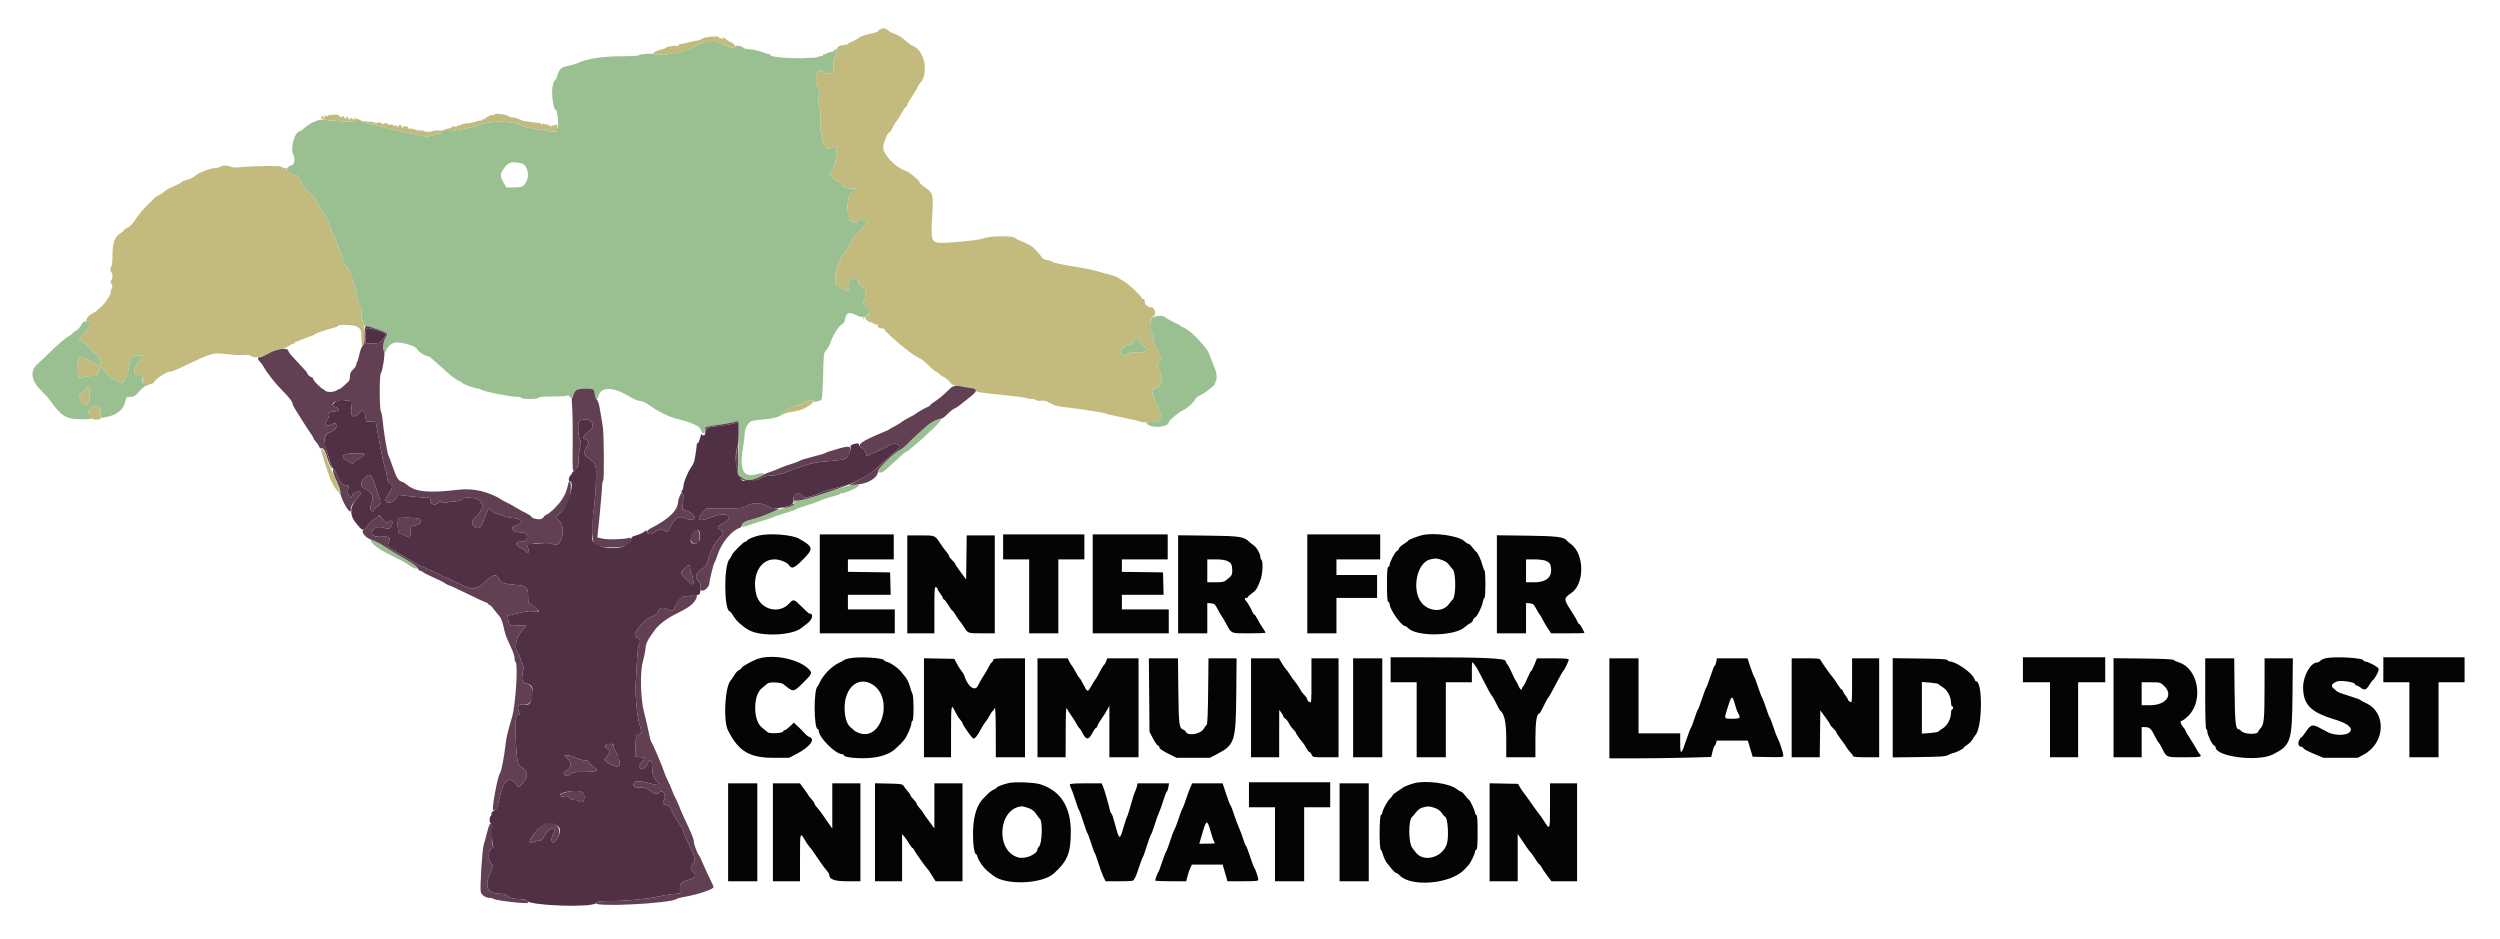
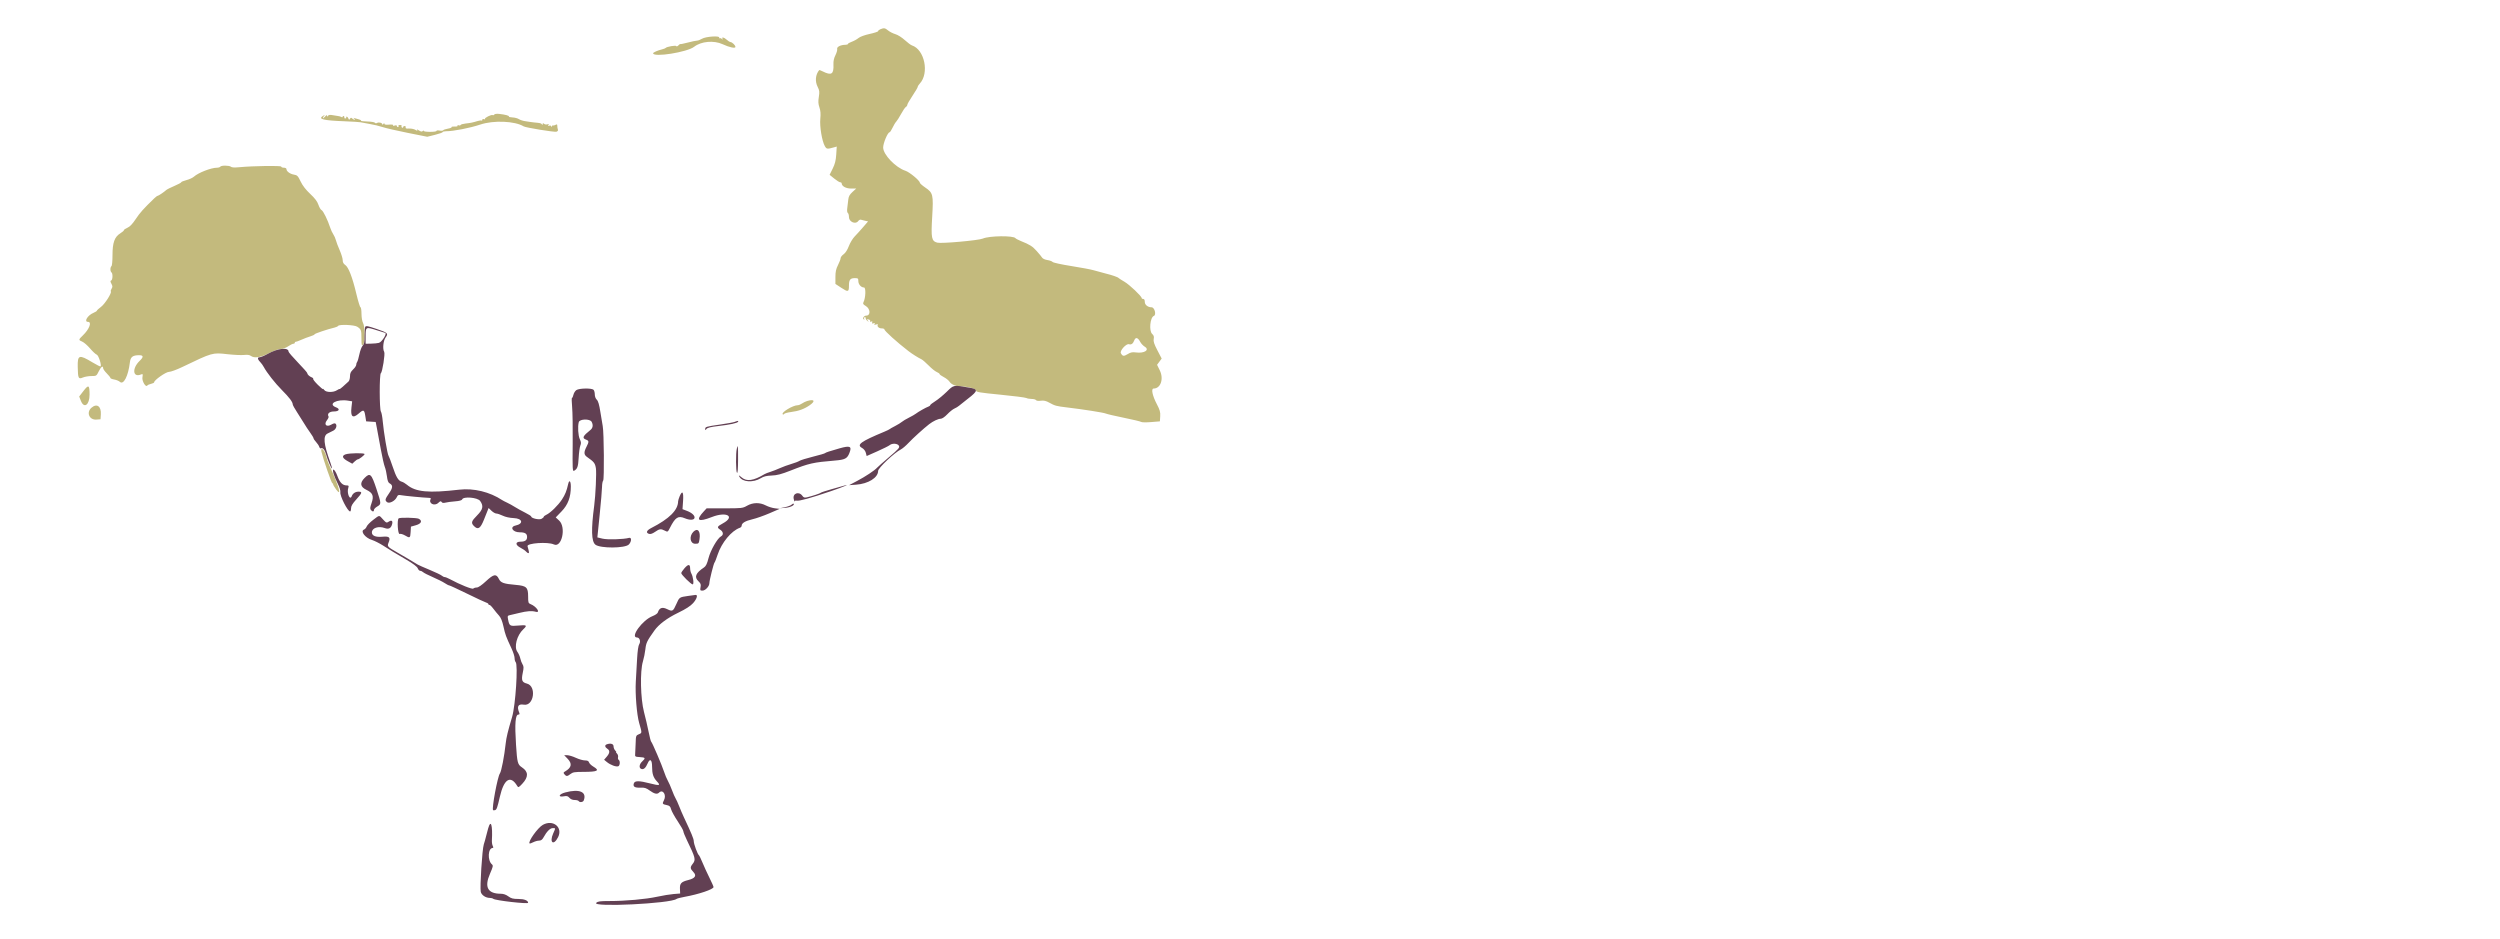
<svg xmlns="http://www.w3.org/2000/svg" id="svg" version="1.1" width="400" height="150.216" viewBox="0, 0, 400,150.216">
  <g id="svgg">
    <path id="path0" d="M140.875 4.672 C 140.669 4.755,140.500 4.894,140.500 4.981 C 140.500 5.068,139.890 5.270,139.145 5.431 C 138.347 5.604,137.611 5.874,137.354 6.088 C 137.113 6.289,136.635 6.553,136.292 6.677 C 135.948 6.800,135.667 6.960,135.667 7.033 C 135.667 7.107,135.490 7.167,135.275 7.167 C 134.528 7.167,133.863 7.496,133.949 7.822 C 133.992 7.989,133.868 8.438,133.673 8.821 C 133.435 9.288,133.329 9.775,133.352 10.300 C 133.421 11.887,133.044 12.129,131.613 11.415 C 131.338 11.278,131.097 11.184,131.077 11.208 C 130.469 11.943,130.372 13.012,130.832 13.914 C 131.116 14.471,131.142 14.701,131.011 15.512 C 130.894 16.239,130.917 16.628,131.109 17.186 C 131.288 17.706,131.328 18.222,131.250 19.001 C 131.127 20.225,131.520 22.595,131.978 23.387 C 132.258 23.872,132.350 23.882,133.482 23.562 L 133.880 23.449 133.799 24.722 C 133.737 25.681,133.596 26.239,133.227 26.983 L 132.738 27.971 133.475 28.569 C 133.881 28.898,134.315 29.167,134.440 29.167 C 134.565 29.167,134.667 29.242,134.667 29.333 C 134.667 29.785,135.353 30.167,136.164 30.167 L 136.995 30.167 136.394 30.718 C 135.942 31.132,135.776 31.432,135.726 31.926 C 135.690 32.287,135.617 32.893,135.564 33.272 C 135.506 33.692,135.540 34.005,135.651 34.074 C 135.751 34.136,135.833 34.439,135.833 34.747 C 135.833 35.483,136.878 35.949,137.290 35.397 C 137.418 35.225,137.612 35.112,137.720 35.147 C 137.828 35.182,138.136 35.259,138.403 35.318 L 138.890 35.425 138.105 36.337 C 137.673 36.839,137.063 37.512,136.749 37.833 C 136.435 38.154,136.014 38.851,135.813 39.382 C 135.587 39.982,135.269 40.475,134.974 40.685 C 134.713 40.871,134.500 41.149,134.499 41.303 C 134.499 41.457,134.311 41.952,134.083 42.403 C 133.764 43.032,133.667 43.480,133.667 44.326 L 133.667 45.429 134.603 46.045 C 135.707 46.773,135.833 46.736,135.833 45.690 C 135.833 44.757,136.039 44.500,136.783 44.500 C 137.277 44.500,137.333 44.549,137.333 44.974 C 137.333 45.498,137.778 46.000,138.243 46.000 C 138.568 46.000,138.503 47.704,138.154 48.357 C 138.031 48.587,138.104 48.709,138.506 48.947 C 139.280 49.404,139.334 50.500,138.583 50.500 C 138.243 50.500,137.944 50.946,138.184 51.094 C 138.307 51.170,138.341 51.148,138.273 51.037 C 138.212 50.938,138.237 50.809,138.331 50.752 C 138.424 50.694,138.500 50.755,138.500 50.886 C 138.500 51.018,138.631 51.229,138.792 51.355 C 139.053 51.560,139.061 51.554,138.865 51.305 C 138.675 51.061,138.691 51.037,138.989 51.115 C 139.176 51.164,139.281 51.284,139.221 51.381 C 139.154 51.489,139.215 51.517,139.381 51.453 C 139.570 51.381,139.622 51.422,139.556 51.594 C 139.488 51.772,139.542 51.807,139.759 51.724 C 139.973 51.641,140.018 51.669,139.923 51.823 C 139.825 51.982,139.886 52.006,140.167 51.917 C 140.379 51.849,140.501 51.863,140.449 51.948 C 140.282 52.218,140.618 52.542,141.064 52.542 C 141.304 52.542,141.500 52.611,141.500 52.696 C 141.500 52.939,143.513 54.756,145.344 56.167 C 145.952 56.635,146.915 57.243,147.417 57.475 C 147.600 57.560,148.123 58.011,148.580 58.477 C 149.036 58.943,149.617 59.410,149.871 59.516 C 150.125 59.621,150.333 59.771,150.333 59.850 C 150.333 59.929,150.632 60.146,150.998 60.332 C 151.363 60.518,151.780 60.852,151.925 61.073 C 152.222 61.526,152.958 61.833,153.747 61.833 C 154.828 61.833,156.167 62.197,156.167 62.491 C 156.167 62.731,156.687 62.819,160.042 63.148 C 162.173 63.356,164.047 63.595,164.206 63.680 C 164.365 63.764,164.755 63.833,165.071 63.833 C 165.388 63.833,165.699 63.917,165.762 64.019 C 165.831 64.130,166.137 64.170,166.528 64.117 C 167.022 64.051,167.354 64.128,167.910 64.439 C 168.774 64.922,169.021 64.988,170.667 65.183 C 173.217 65.484,176.594 66.015,176.917 66.165 C 177.100 66.251,178.412 66.557,179.833 66.846 C 181.254 67.134,182.495 67.433,182.590 67.510 C 182.686 67.587,183.399 67.598,184.174 67.533 L 185.583 67.417 185.635 66.605 C 185.677 65.938,185.581 65.593,185.100 64.677 C 184.382 63.311,184.145 62.167,184.579 62.167 C 185.710 62.167,186.233 60.623,185.565 59.257 L 185.130 58.369 185.500 57.869 L 185.869 57.370 185.182 56.050 C 184.657 55.040,184.519 54.614,184.594 54.236 C 184.669 53.864,184.608 53.665,184.347 53.429 C 183.813 52.946,184.015 50.778,184.615 50.548 C 185.054 50.380,184.735 49.167,184.252 49.167 C 183.659 49.167,183.167 48.776,183.167 48.307 C 183.167 47.997,183.080 47.833,182.917 47.833 C 182.779 47.833,182.667 47.769,182.667 47.691 C 182.667 47.395,180.712 45.541,179.914 45.080 C 179.457 44.816,179.046 44.554,179.000 44.499 C 178.866 44.336,177.996 44.033,176.833 43.744 C 176.237 43.596,175.412 43.371,175.000 43.245 C 174.588 43.118,172.976 42.814,171.419 42.569 C 169.862 42.324,168.512 42.030,168.419 41.915 C 168.326 41.801,167.950 41.663,167.583 41.609 C 167.217 41.556,166.842 41.387,166.750 41.235 C 166.658 41.083,166.268 40.606,165.882 40.176 C 165.189 39.402,164.789 39.149,163.333 38.562 C 162.921 38.395,162.536 38.192,162.479 38.111 C 162.167 37.670,158.293 37.716,157.250 38.172 C 156.573 38.469,150.608 39.003,149.964 38.825 C 149.040 38.570,148.948 38.102,149.152 34.674 C 149.361 31.155,149.289 30.849,148.043 30.007 C 147.563 29.682,147.170 29.330,147.168 29.224 C 147.165 28.893,145.520 27.532,144.869 27.322 C 143.302 26.817,141.306 24.733,141.306 23.603 C 141.306 22.901,142.037 21.167,142.332 21.167 C 142.404 21.167,142.618 20.839,142.806 20.438 C 142.995 20.036,143.261 19.596,143.398 19.459 C 143.535 19.322,143.885 18.769,144.176 18.230 C 144.466 17.691,144.808 17.190,144.935 17.117 C 145.062 17.043,145.167 16.890,145.167 16.775 C 145.167 16.660,145.541 16.007,145.998 15.325 C 146.455 14.642,146.830 14.004,146.831 13.906 C 146.832 13.809,146.984 13.568,147.167 13.371 C 148.712 11.713,147.935 7.924,145.917 7.269 C 145.733 7.210,145.215 6.824,144.765 6.413 C 144.311 5.997,143.643 5.576,143.265 5.467 C 142.890 5.359,142.371 5.097,142.112 4.885 C 141.602 4.468,141.448 4.442,140.875 4.672 M112.312 6.204 C 112.044 6.367,111.691 6.500,111.526 6.500 C 111.362 6.500,110.689 6.641,110.030 6.814 C 109.372 6.987,108.833 7.094,108.833 7.052 C 108.833 7.010,108.705 7.104,108.549 7.260 C 108.393 7.417,108.240 7.471,108.210 7.380 C 108.153 7.209,106.661 7.465,106.500 7.674 C 106.454 7.733,106.192 7.835,105.917 7.900 C 105.252 8.057,104.500 8.388,104.500 8.523 C 104.500 9.220,109.959 8.355,111.069 7.481 C 112.180 6.607,114.226 6.426,115.625 7.077 C 116.710 7.583,117.667 7.784,117.667 7.507 C 117.667 7.247,117.185 6.772,116.875 6.727 C 116.741 6.707,116.465 6.535,116.263 6.345 C 115.859 5.966,115.403 5.871,115.605 6.208 C 115.705 6.375,115.679 6.375,115.475 6.210 C 115.334 6.096,115.158 6.058,115.083 6.126 C 115.008 6.194,115.004 6.151,115.074 6.030 C 115.276 5.680,112.930 5.828,112.312 6.204 M79.087 18.327 C 79.027 18.425,78.912 18.465,78.833 18.417 C 78.634 18.294,77.494 18.856,77.599 19.026 C 77.646 19.101,77.568 19.118,77.425 19.064 C 77.275 19.006,77.167 19.053,77.167 19.177 C 77.167 19.293,77.124 19.346,77.071 19.293 C 77.018 19.240,76.737 19.269,76.446 19.358 C 75.611 19.611,75.301 19.675,74.500 19.762 C 74.087 19.807,73.726 19.912,73.698 19.996 C 73.669 20.080,73.525 20.102,73.379 20.046 C 73.224 19.986,73.155 20.013,73.214 20.108 C 73.274 20.206,73.085 20.261,72.747 20.244 C 72.434 20.229,72.213 20.273,72.256 20.343 C 72.299 20.413,72.035 20.521,71.668 20.583 C 71.302 20.645,70.961 20.762,70.911 20.842 C 70.861 20.923,70.598 20.945,70.327 20.890 C 70.055 20.836,69.833 20.863,69.833 20.950 C 69.833 21.038,69.353 21.103,68.766 21.096 C 68.108 21.088,67.734 21.019,67.790 20.917 C 67.841 20.825,67.786 20.839,67.669 20.947 C 67.503 21.101,67.359 21.082,67.026 20.864 C 66.738 20.676,66.642 20.658,66.735 20.809 C 66.842 20.981,66.781 20.976,66.479 20.785 C 66.261 20.648,65.800 20.551,65.453 20.569 C 64.994 20.593,64.845 20.543,64.906 20.384 C 64.952 20.265,64.879 20.167,64.745 20.167 C 64.610 20.167,64.500 20.246,64.500 20.343 C 64.500 20.440,64.424 20.473,64.331 20.415 C 64.237 20.357,64.204 20.240,64.257 20.155 C 64.310 20.070,64.194 20.000,64.000 20.000 C 63.806 20.000,63.693 20.075,63.750 20.167 C 63.807 20.258,63.774 20.333,63.677 20.333 C 63.579 20.333,63.500 20.253,63.500 20.155 C 63.500 20.050,63.356 20.023,63.146 20.090 C 62.933 20.158,62.831 20.138,62.892 20.041 C 62.952 19.942,62.700 19.903,62.246 19.941 C 61.725 19.984,61.499 19.940,61.497 19.793 C 61.496 19.651,61.443 19.664,61.333 19.833 C 61.244 19.971,61.171 19.998,61.169 19.894 C 61.166 19.647,60.598 19.503,60.315 19.678 C 60.187 19.757,60.046 19.741,59.984 19.641 C 59.924 19.544,59.386 19.455,58.787 19.441 C 58.189 19.428,57.729 19.368,57.765 19.309 C 57.801 19.250,57.651 19.157,57.431 19.102 C 57.211 19.047,56.893 18.957,56.724 18.902 C 56.469 18.819,56.459 18.832,56.667 18.982 C 56.804 19.081,56.838 19.163,56.742 19.164 C 56.645 19.166,56.474 19.074,56.360 18.960 C 56.195 18.795,56.122 18.802,56.002 18.997 C 55.874 19.205,55.835 19.198,55.741 18.954 C 55.681 18.796,55.560 18.667,55.472 18.667 C 55.385 18.667,55.352 18.729,55.399 18.806 C 55.447 18.882,55.379 18.944,55.250 18.944 C 55.121 18.944,55.050 18.887,55.093 18.817 C 55.137 18.747,55.096 18.643,55.003 18.585 C 54.910 18.527,54.833 18.564,54.833 18.667 C 54.833 18.772,54.744 18.798,54.628 18.726 C 54.515 18.656,54.309 18.590,54.170 18.578 C 54.030 18.567,53.624 18.501,53.267 18.433 C 52.800 18.344,52.579 18.371,52.478 18.530 C 52.365 18.709,52.338 18.706,52.336 18.516 C 52.334 18.364,52.216 18.417,52.000 18.667 C 51.817 18.878,51.667 18.980,51.667 18.892 C 51.667 18.805,51.760 18.635,51.875 18.514 C 52.038 18.342,52.002 18.343,51.708 18.521 C 50.820 19.057,51.643 19.269,55.143 19.405 C 56.418 19.455,57.563 19.526,57.689 19.564 C 57.814 19.602,58.467 19.723,59.140 19.834 C 59.812 19.945,60.750 20.169,61.223 20.333 C 61.696 20.496,63.496 20.912,65.223 21.256 L 68.362 21.882 69.598 21.574 C 70.277 21.405,70.833 21.207,70.833 21.133 C 70.833 21.060,71.077 21.000,71.375 20.999 C 72.575 20.997,75.183 20.486,76.854 19.927 C 78.974 19.217,82.397 19.362,83.788 20.222 C 84.115 20.424,88.718 21.173,89.028 21.074 C 89.233 21.009,89.321 20.876,89.262 20.721 C 89.210 20.585,89.167 20.326,89.167 20.147 C 89.167 19.873,89.114 19.850,88.833 20.000 C 88.650 20.098,88.499 20.120,88.497 20.048 C 88.496 19.976,88.422 20.029,88.333 20.167 C 88.231 20.325,88.171 20.342,88.169 20.214 C 88.168 20.093,88.054 20.054,87.889 20.117 C 87.687 20.195,87.649 20.163,87.750 20.000 C 87.853 19.834,87.812 19.806,87.590 19.891 C 87.425 19.954,87.188 19.920,87.062 19.816 C 86.887 19.670,86.833 19.680,86.831 19.855 C 86.829 20.007,86.788 20.022,86.706 19.900 C 86.577 19.708,86.491 19.687,85.417 19.586 C 85.050 19.552,84.750 19.513,84.750 19.500 C 84.750 19.487,84.450 19.440,84.083 19.396 C 83.717 19.352,83.244 19.203,83.034 19.066 C 82.823 18.928,82.359 18.803,82.004 18.789 C 81.648 18.775,81.389 18.712,81.427 18.649 C 81.511 18.514,80.855 18.334,79.891 18.226 C 79.493 18.181,79.151 18.224,79.087 18.327 M35.250 26.667 C 35.193 26.758,34.945 26.834,34.698 26.835 C 33.774 26.839,31.728 27.636,31.033 28.262 C 30.823 28.452,30.279 28.703,29.825 28.819 C 29.371 28.936,29.000 29.088,29.000 29.157 C 29.000 29.227,28.507 29.493,27.905 29.749 C 27.302 30.005,26.719 30.297,26.609 30.399 C 26.253 30.726,25.351 31.333,25.221 31.333 C 25.152 31.333,24.906 31.517,24.673 31.742 C 22.942 33.416,22.402 34.019,21.722 35.042 C 21.191 35.840,20.774 36.278,20.391 36.438 C 20.084 36.566,19.833 36.739,19.833 36.822 C 19.833 36.905,19.570 37.136,19.247 37.335 C 18.328 37.903,18.000 38.818,18.000 40.814 C 18.000 41.745,17.926 42.526,17.833 42.583 C 17.742 42.640,17.667 42.865,17.667 43.083 C 17.667 43.302,17.742 43.527,17.833 43.583 C 18.073 43.732,18.039 44.792,17.792 44.876 C 17.630 44.930,17.637 45.046,17.825 45.400 C 18.024 45.772,18.029 45.915,17.855 46.193 C 17.739 46.380,17.683 46.572,17.731 46.620 C 17.934 46.823,16.792 48.633,16.170 49.093 C 15.806 49.363,15.506 49.639,15.504 49.706 C 15.502 49.774,15.250 49.933,14.945 50.061 C 14.012 50.451,13.384 51.500,14.083 51.500 C 14.736 51.500,14.292 52.671,13.265 53.658 C 12.540 54.353,12.535 54.405,13.162 54.665 C 13.435 54.778,13.999 55.270,14.417 55.759 C 14.834 56.247,15.311 56.690,15.476 56.743 C 15.764 56.834,16.286 58.436,16.092 58.631 C 16.047 58.675,15.465 58.382,14.797 57.981 C 12.648 56.687,12.399 56.764,12.438 58.708 C 12.474 60.550,12.546 60.700,13.252 60.405 C 13.566 60.274,14.185 60.167,14.628 60.167 C 15.418 60.167,15.441 60.152,15.798 59.417 C 16.156 58.679,16.500 58.431,16.500 58.911 C 16.500 59.046,16.762 59.418,17.083 59.739 C 17.404 60.060,17.667 60.390,17.667 60.473 C 17.667 60.555,17.938 60.667,18.271 60.721 C 18.603 60.775,19.013 60.944,19.181 61.096 C 19.772 61.632,20.521 60.173,20.783 57.975 C 20.887 57.105,21.238 56.833,22.258 56.833 C 22.974 56.833,23.001 57.110,22.345 57.738 C 21.085 58.946,21.241 60.470,22.568 59.911 C 22.856 59.790,22.877 59.835,22.789 60.378 C 22.690 60.983,23.342 62.058,23.576 61.678 C 23.628 61.594,23.895 61.476,24.169 61.416 C 24.443 61.356,24.667 61.242,24.667 61.163 C 24.667 60.816,26.543 59.500,27.037 59.500 C 27.315 59.500,28.265 59.154,29.147 58.730 C 34.035 56.383,33.971 56.401,36.407 56.673 C 37.440 56.788,38.632 56.843,39.056 56.795 C 39.564 56.738,39.927 56.785,40.122 56.932 C 40.682 57.358,41.692 57.209,43.063 56.500 C 43.826 56.105,44.583 55.833,44.918 55.833 C 45.248 55.833,45.742 55.659,46.099 55.417 C 46.437 55.188,46.815 55.000,46.940 55.000 C 47.065 55.000,47.167 54.925,47.167 54.833 C 47.167 54.742,47.223 54.679,47.292 54.694 C 47.360 54.709,47.770 54.563,48.202 54.369 C 48.635 54.175,49.291 53.926,49.661 53.815 C 50.031 53.705,50.333 53.557,50.333 53.488 C 50.333 53.375,52.384 52.684,53.543 52.407 C 53.796 52.346,54.044 52.230,54.095 52.148 C 54.268 51.868,56.723 51.975,57.171 52.282 C 57.789 52.705,57.828 52.814,57.831 54.145 C 57.833 55.219,57.865 55.348,58.083 55.167 C 58.424 54.884,58.424 52.262,58.083 51.667 C 57.949 51.432,57.843 50.795,57.839 50.208 C 57.836 49.635,57.765 49.167,57.680 49.167 C 57.596 49.167,57.295 48.190,57.012 46.996 C 56.382 44.348,55.757 42.734,55.228 42.387 C 54.960 42.211,54.833 41.970,54.833 41.634 C 54.833 41.362,54.614 40.639,54.346 40.028 C 54.078 39.417,53.805 38.692,53.739 38.417 C 53.672 38.142,53.489 37.729,53.332 37.500 C 53.175 37.271,52.949 36.783,52.830 36.417 C 52.437 35.201,51.707 33.718,51.455 33.621 C 51.318 33.569,51.091 33.185,50.949 32.768 C 50.766 32.231,50.384 31.724,49.634 31.023 C 48.934 30.368,48.417 29.698,48.100 29.036 C 47.677 28.149,47.557 28.026,47.041 27.942 C 46.411 27.840,45.833 27.417,45.833 27.058 C 45.833 26.929,45.655 26.833,45.417 26.833 C 45.188 26.833,45.000 26.755,45.000 26.659 C 45.000 26.478,40.530 26.541,38.273 26.755 C 37.530 26.826,37.066 26.800,36.948 26.682 C 36.721 26.454,35.389 26.442,35.250 26.667 M182.431 54.694 C 182.569 54.962,182.899 55.313,183.164 55.474 C 183.996 55.980,183.089 56.574,181.760 56.392 C 181.175 56.312,180.903 56.366,180.432 56.657 C 179.811 57.041,179.608 57.014,179.339 56.511 C 179.131 56.122,180.202 54.937,180.639 55.073 C 181.015 55.190,181.279 54.998,181.484 54.458 C 181.695 53.903,182.070 53.997,182.431 54.694 M13.362 62.546 L 12.671 63.442 12.944 64.138 C 13.453 65.433,14.335 64.789,14.331 63.125 C 14.327 61.583,14.175 61.492,13.362 62.546 M129.136 64.164 C 128.891 64.238,128.518 64.419,128.308 64.566 C 128.098 64.713,127.802 64.833,127.650 64.833 C 126.867 64.833,124.940 65.996,125.235 66.291 C 125.299 66.355,125.404 66.326,125.467 66.226 C 125.531 66.127,126.032 65.990,126.580 65.922 C 127.754 65.778,128.680 65.441,129.538 64.847 C 130.518 64.169,130.307 63.810,129.136 64.164 M14.625 65.247 C 13.774 65.996,14.285 67.216,15.415 67.133 L 16.083 67.083 16.134 66.300 C 16.218 65.000,15.486 64.490,14.625 65.247 M51.436 72.292 C 51.731 73.529,53.048 77.333,53.181 77.333 C 53.265 77.333,53.315 77.391,53.292 77.462 C 53.269 77.533,53.494 77.922,53.792 78.328 C 54.738 79.616,54.217 77.762,52.729 74.544 C 52.508 74.064,52.281 73.427,52.226 73.128 C 52.110 72.498,51.734 71.833,51.493 71.833 C 51.397 71.833,51.373 72.025,51.436 72.292 " stroke="none" fill="#c3ba7d" fill-rule="evenodd" />
-     <path id="path1" d="M112.220 6.907 C 111.836 7.027,111.319 7.284,111.072 7.480 C 110.131 8.219,105.476 9.090,104.675 8.676 C 104.342 8.504,102.267 8.647,102.194 8.847 C 102.164 8.931,100.890 9.001,99.361 9.002 C 96.487 9.003,93.768 9.426,92.473 10.072 C 92.197 10.210,91.520 10.411,90.969 10.519 C 89.811 10.747,89.499 11.019,89.188 12.072 C 89.064 12.491,88.904 12.833,88.831 12.833 C 88.590 12.833,88.333 13.871,88.333 14.850 C 88.333 15.920,88.624 17.500,88.820 17.500 C 89.336 17.500,89.483 20.928,88.975 21.091 C 88.702 21.178,84.083 20.404,83.788 20.222 C 82.397 19.362,78.974 19.217,76.854 19.927 C 74.912 20.577,72.128 21.070,71.083 20.948 C 70.717 20.906,70.510 20.906,70.625 20.949 C 71.061 21.114,70.793 21.277,69.598 21.574 L 68.362 21.882 65.223 21.256 C 63.496 20.912,61.685 20.492,61.199 20.324 C 60.712 20.156,59.737 19.926,59.032 19.813 C 58.327 19.700,57.606 19.490,57.430 19.345 C 57.213 19.168,57.152 19.157,57.242 19.310 C 57.386 19.554,53.587 19.449,52.016 19.166 C 51.079 18.997,49.700 19.575,48.534 20.625 C 48.305 20.831,48.058 21.000,47.985 21.000 C 47.177 21.000,46.396 23.728,46.918 24.727 C 47.328 25.514,47.059 26.500,46.433 26.500 C 46.259 26.500,45.833 26.946,45.833 27.129 C 45.833 27.424,46.464 27.848,47.041 27.942 C 47.557 28.026,47.677 28.149,48.100 29.036 C 48.417 29.698,48.934 30.368,49.634 31.023 C 50.384 31.724,50.766 32.231,50.949 32.768 C 51.091 33.185,51.318 33.569,51.455 33.621 C 51.707 33.718,52.437 35.201,52.830 36.417 C 52.949 36.783,53.175 37.271,53.332 37.500 C 53.489 37.729,53.672 38.142,53.739 38.417 C 53.805 38.692,54.078 39.417,54.346 40.028 C 54.614 40.639,54.833 41.362,54.833 41.634 C 54.833 41.970,54.960 42.211,55.228 42.387 C 55.757 42.734,56.382 44.348,57.012 46.996 C 57.295 48.190,57.596 49.167,57.680 49.167 C 57.765 49.167,57.833 49.614,57.833 50.161 C 57.833 51.179,58.254 52.402,58.543 52.223 C 58.741 52.101,61.504 52.989,61.825 53.277 C 62.034 53.466,62.017 53.561,61.700 53.991 C 61.441 54.341,61.334 54.721,61.336 55.285 C 61.339 56.221,61.567 56.743,61.738 56.204 C 61.988 55.418,62.770 54.767,63.443 54.786 C 64.783 54.823,66.570 55.412,66.733 55.870 C 66.871 56.258,68.049 57.000,68.527 57.000 C 68.629 57.000,68.883 57.169,69.091 57.375 C 69.300 57.581,69.867 58.087,70.351 58.500 C 70.835 58.913,71.423 59.437,71.657 59.665 C 72.167 60.162,73.357 60.993,73.565 60.997 C 73.647 60.999,73.797 61.104,73.898 61.231 C 74.099 61.482,75.980 62.167,76.467 62.167 C 76.632 62.167,76.838 62.233,76.925 62.315 C 77.246 62.614,81.607 63.500,82.762 63.500 C 83.065 63.500,83.360 63.575,83.417 63.667 C 83.568 63.911,86.123 63.882,86.205 63.635 C 86.252 63.495,86.860 63.440,88.259 63.449 C 89.352 63.456,90.419 63.396,90.629 63.316 C 90.913 63.208,91.037 63.235,91.107 63.419 C 91.268 63.838,91.634 63.694,91.750 63.167 C 91.914 62.422,92.404 62.167,93.670 62.167 C 94.900 62.167,95.165 62.327,95.169 63.075 C 95.174 64.118,95.515 64.264,95.769 63.333 C 96.172 61.854,98.041 61.869,100.583 63.370 C 101.510 63.918,102.112 64.167,102.510 64.167 C 102.752 64.167,103.280 64.407,103.683 64.700 C 105.292 65.869,107.121 66.755,108.667 67.114 C 109.263 67.252,109.900 67.424,110.083 67.496 C 111.627 68.101,111.874 68.259,112.138 68.804 C 112.492 69.535,112.736 69.564,112.802 68.883 C 112.862 68.255,112.823 68.271,115.317 67.912 C 116.361 67.762,117.398 67.571,117.619 67.486 C 117.840 67.402,118.062 67.333,118.111 67.333 C 118.160 67.333,118.174 69.251,118.142 71.596 L 118.083 75.858 118.628 76.346 C 119.315 76.961,120.087 76.984,121.292 76.423 C 122.760 75.739,122.486 75.499,120.739 75.938 C 118.861 76.409,118.275 74.956,118.914 71.417 C 119.047 70.683,119.158 69.762,119.161 69.369 C 119.166 68.701,119.444 68.065,119.970 67.516 C 120.112 67.367,120.814 67.230,121.889 67.139 C 123.942 66.967,125.026 66.640,125.252 66.125 C 125.422 65.739,127.006 64.860,127.564 64.843 C 127.736 64.838,128.111 64.690,128.397 64.514 C 129.063 64.105,130.167 63.885,130.167 64.161 C 130.167 64.428,131.185 64.217,131.436 63.899 C 131.555 63.749,131.650 62.362,131.699 60.099 C 131.774 56.557,131.777 56.531,132.206 56.022 C 132.444 55.739,132.731 55.225,132.845 54.879 C 133.222 53.737,134.187 52.165,134.662 51.919 C 135.008 51.740,135.148 51.516,135.229 51.013 C 135.369 50.137,135.814 49.874,136.557 50.226 C 137.749 50.792,137.958 50.829,138.487 50.565 C 139.373 50.123,139.381 49.463,138.506 48.947 C 138.104 48.709,138.031 48.587,138.154 48.357 C 138.524 47.665,138.567 46.000,138.214 46.000 C 137.764 46.000,137.333 45.484,137.333 44.945 C 137.333 44.553,137.268 44.500,136.783 44.500 C 136.039 44.500,135.833 44.757,135.833 45.690 C 135.833 46.736,135.707 46.773,134.603 46.045 L 133.667 45.429 133.667 44.326 C 133.667 43.480,133.764 43.032,134.083 42.403 C 134.311 41.952,134.499 41.457,134.499 41.303 C 134.500 41.149,134.713 40.871,134.974 40.685 C 135.269 40.475,135.587 39.982,135.813 39.382 C 136.014 38.851,136.435 38.154,136.749 37.833 C 137.063 37.512,137.673 36.839,138.105 36.337 L 138.890 35.425 138.403 35.318 C 138.136 35.259,137.828 35.182,137.720 35.147 C 137.612 35.112,137.418 35.225,137.290 35.397 C 136.878 35.949,135.833 35.483,135.833 34.747 C 135.833 34.439,135.751 34.136,135.651 34.074 C 135.540 34.005,135.506 33.692,135.564 33.272 C 135.617 32.893,135.690 32.287,135.726 31.926 C 135.776 31.432,135.942 31.132,136.394 30.718 L 136.995 30.167 136.164 30.167 C 135.353 30.167,134.667 29.785,134.667 29.333 C 134.667 29.242,134.565 29.167,134.440 29.167 C 134.315 29.167,133.881 28.898,133.475 28.569 L 132.738 27.971 133.227 26.983 C 133.596 26.239,133.737 25.681,133.799 24.722 L 133.880 23.449 133.482 23.562 C 132.350 23.882,132.258 23.872,131.978 23.387 C 131.520 22.595,131.127 20.225,131.250 19.001 C 131.328 18.222,131.288 17.706,131.109 17.186 C 130.917 16.628,130.894 16.239,131.011 15.512 C 131.142 14.701,131.116 14.471,130.832 13.914 C 130.372 13.012,130.469 11.943,131.077 11.208 C 131.097 11.184,131.338 11.278,131.613 11.415 C 133.044 12.129,133.421 11.887,133.352 10.300 C 133.329 9.784,133.434 9.290,133.659 8.849 C 133.846 8.481,133.994 8.046,133.987 7.882 C 133.979 7.705,133.939 7.669,133.889 7.793 C 133.843 7.908,133.736 7.960,133.652 7.908 C 133.569 7.856,133.500 7.914,133.500 8.037 C 133.500 8.160,133.309 8.276,133.074 8.296 C 132.840 8.315,132.484 8.423,132.283 8.534 C 132.081 8.646,131.860 8.722,131.792 8.702 C 131.723 8.683,131.667 8.742,131.667 8.833 C 131.667 8.925,131.479 9.000,131.250 9.000 C 131.021 9.000,130.833 9.056,130.833 9.125 C 130.833 9.194,129.737 9.275,128.398 9.306 C 125.971 9.362,123.096 9.083,123.266 8.807 C 123.314 8.730,123.255 8.661,123.135 8.654 C 122.810 8.635,122.497 8.546,121.667 8.239 C 121.254 8.087,120.511 7.936,120.014 7.905 C 119.518 7.873,119.068 7.778,119.014 7.692 C 118.815 7.376,117.667 7.168,117.667 7.449 C 117.667 7.787,116.818 7.633,115.625 7.077 C 114.632 6.615,113.358 6.551,112.220 6.907 M53.181 18.393 C 53.365 18.551,54.340 18.646,54.248 18.497 C 54.193 18.407,53.914 18.333,53.629 18.333 C 53.344 18.333,53.142 18.360,53.181 18.393 M61.500 19.833 C 61.500 19.925,61.669 19.999,61.875 19.997 C 62.178 19.995,62.202 19.964,62.000 19.833 C 61.677 19.625,61.500 19.625,61.500 19.833 M64.940 20.282 C 64.758 20.464,64.822 20.611,65.083 20.611 C 65.221 20.611,65.333 20.553,65.333 20.482 C 65.333 20.294,65.064 20.158,64.940 20.282 M67.227 20.949 C 67.290 21.012,67.509 21.087,67.713 21.116 C 68.007 21.157,68.032 21.134,67.833 21.003 C 67.550 20.817,67.050 20.772,67.227 20.949 M69.167 21.003 C 68.782 21.129,68.792 21.138,69.292 21.118 C 69.590 21.106,69.833 21.037,69.833 20.965 C 69.833 20.812,69.733 20.817,69.167 21.003 M83.492 26.162 C 84.369 26.393,84.773 27.988,84.224 29.050 C 83.807 29.858,83.529 29.989,82.225 29.995 L 81.033 30.000 80.662 29.375 C 79.995 28.253,79.975 27.938,80.516 27.084 C 81.241 25.942,81.890 25.741,83.492 26.162 M184.316 50.940 C 183.917 51.940,183.923 52.980,184.332 53.415 C 184.614 53.716,184.680 53.925,184.596 54.261 C 184.510 54.600,184.649 55.025,185.176 56.038 L 185.869 57.370 185.500 57.869 L 185.130 58.369 185.565 59.257 C 186.233 60.623,185.710 62.167,184.579 62.167 C 184.145 62.167,184.382 63.311,185.100 64.677 C 185.581 65.593,185.677 65.938,185.635 66.605 L 185.583 67.417 184.583 67.467 C 183.346 67.530,183.142 67.705,183.890 68.060 C 184.943 68.559,186.995 68.225,186.999 67.555 C 187.000 67.287,188.616 65.941,189.341 65.603 C 190.018 65.287,191.107 64.285,191.245 63.849 C 191.296 63.687,191.731 63.374,192.210 63.152 C 192.994 62.791,194.754 61.333,194.408 61.333 C 194.330 61.333,194.357 61.243,194.467 61.133 C 194.738 60.862,194.719 59.751,194.431 59.109 C 194.302 58.820,194.038 58.146,193.845 57.611 C 193.258 55.984,193.227 55.938,191.408 53.978 C 190.742 53.260,189.489 52.333,189.184 52.333 C 189.098 52.333,189.003 52.276,188.972 52.205 C 188.942 52.135,188.392 51.823,187.750 51.511 C 187.108 51.200,186.546 50.891,186.500 50.823 C 186.199 50.380,184.503 50.471,184.316 50.940 M138.969 51.377 C 139.260 51.668,139.370 51.696,139.540 51.525 C 139.709 51.354,139.688 51.337,139.431 51.435 C 139.224 51.514,139.150 51.495,139.221 51.381 C 139.281 51.284,139.167 51.162,138.969 51.110 L 138.609 51.016 138.969 51.377 M13.268 51.590 C 13.120 51.737,13.000 51.916,13.000 51.988 C 13.000 52.183,12.207 53.000,12.017 53.000 C 11.927 53.000,11.754 53.131,11.634 53.292 C 11.515 53.452,11.212 53.689,10.963 53.818 C 10.437 54.089,9.251 55.115,7.646 56.689 C 7.026 57.297,6.345 57.938,6.134 58.112 C 4.733 59.269,4.908 60.874,6.614 62.516 C 7.147 63.030,7.824 63.788,8.119 64.202 C 9.831 66.606,10.604 67.066,12.948 67.076 C 13.893 67.080,14.664 67.046,14.661 67.000 C 14.658 66.954,14.546 66.771,14.411 66.593 C 14.047 66.112,14.113 65.698,14.625 65.247 C 15.434 64.535,16.167 64.979,16.167 66.181 L 16.167 66.863 16.875 66.746 C 18.634 66.456,19.678 65.652,20.019 64.322 C 20.223 63.527,20.250 63.500,20.833 63.500 C 21.436 63.500,21.708 63.323,22.442 62.458 C 22.640 62.225,22.940 61.957,23.109 61.861 C 23.403 61.696,23.401 61.673,23.052 61.347 C 22.757 61.071,22.706 60.888,22.786 60.392 C 22.877 59.835,22.856 59.790,22.568 59.911 C 21.241 60.470,21.085 58.946,22.345 57.738 C 23.001 57.110,22.974 56.833,22.258 56.833 C 21.238 56.833,20.887 57.105,20.783 57.975 C 20.521 60.173,19.772 61.632,19.181 61.096 C 19.013 60.944,18.603 60.775,18.271 60.721 C 17.938 60.667,17.667 60.555,17.667 60.473 C 17.667 60.390,17.404 60.060,17.083 59.739 C 16.762 59.418,16.500 59.046,16.500 58.911 C 16.500 58.431,16.156 58.679,15.798 59.417 C 15.441 60.152,15.418 60.167,14.628 60.167 C 14.185 60.167,13.566 60.274,13.252 60.405 C 12.546 60.700,12.474 60.550,12.438 58.708 C 12.399 56.764,12.648 56.687,14.797 57.981 C 15.465 58.382,16.047 58.675,16.092 58.631 C 16.286 58.436,15.764 56.834,15.476 56.743 C 15.311 56.690,14.834 56.247,14.417 55.759 C 13.999 55.270,13.435 54.778,13.162 54.665 C 12.535 54.405,12.540 54.353,13.265 53.658 C 13.948 53.001,14.594 51.856,14.389 51.666 C 14.066 51.367,13.527 51.331,13.268 51.590 M181.484 54.458 C 181.279 54.998,181.015 55.190,180.639 55.073 C 180.202 54.937,179.131 56.122,179.339 56.511 C 179.608 57.014,179.811 57.041,180.432 56.657 C 180.903 56.366,181.175 56.312,181.760 56.392 C 183.089 56.574,183.996 55.980,183.164 55.474 C 182.899 55.313,182.569 54.962,182.431 54.694 C 182.070 53.997,181.695 53.903,181.484 54.458 M14.331 63.125 C 14.335 64.789,13.453 65.433,12.944 64.138 L 12.671 63.442 13.362 62.546 C 14.175 61.492,14.327 61.583,14.331 63.125 M149.583 67.281 C 148.698 67.755,146.614 69.526,145.351 70.877 C 144.943 71.314,144.401 71.775,144.147 71.902 C 143.182 72.383,140.500 74.885,140.500 75.304 C 140.500 75.799,141.178 75.697,141.766 75.113 C 141.968 74.914,142.521 74.412,142.996 74.000 C 143.471 73.587,144.071 73.044,144.330 72.792 C 144.589 72.540,144.853 72.333,144.917 72.333 C 145.252 72.333,149.772 68.289,150.360 67.463 C 150.761 66.900,150.437 66.824,149.583 67.281 M54.104 77.835 C 54.251 78.203,54.332 78.653,54.284 78.836 C 54.237 79.018,54.266 79.125,54.349 79.074 C 54.626 78.903,54.231 77.167,53.916 77.167 C 53.872 77.167,53.956 77.468,54.104 77.835 M135.583 77.752 C 135.125 77.878,133.737 78.324,132.500 78.743 C 129.640 79.710,127.830 80.199,127.458 80.105 C 127.256 80.054,127.134 80.154,127.066 80.425 C 126.925 80.986,126.662 81.153,125.733 81.265 C 125.284 81.320,124.153 81.692,123.219 82.093 C 122.285 82.493,121.013 82.939,120.392 83.083 C 119.252 83.347,118.667 83.696,118.667 84.112 C 118.667 84.349,119.228 84.296,119.917 83.995 C 120.100 83.915,121.037 83.613,122.000 83.324 C 122.962 83.035,123.825 82.740,123.917 82.669 C 124.008 82.598,124.796 82.337,125.666 82.089 C 126.536 81.840,127.286 81.578,127.333 81.506 C 127.379 81.435,128.092 81.171,128.917 80.922 C 129.742 80.672,130.792 80.297,131.251 80.088 C 131.710 79.879,132.628 79.577,133.292 79.415 C 133.957 79.254,134.500 79.052,134.500 78.968 C 134.500 78.883,134.567 78.855,134.649 78.906 C 134.908 79.066,137.279 78.036,137.408 77.708 C 137.516 77.432,136.672 77.452,135.583 77.752 M59.333 86.416 C 59.333 86.932,60.573 87.886,62.396 88.771 C 63.784 89.445,65.070 90.133,65.268 90.307 C 65.832 90.802,66.862 91.190,66.804 90.886 C 66.770 90.709,66.045 90.168,65.057 89.583 C 62.869 88.288,62.638 88.148,61.250 87.276 C 60.100 86.554,59.333 86.210,59.333 86.416 " stroke="none" fill="#9ac092" fill-rule="evenodd" />
    <path id="path2" d="M58.444 52.278 C 58.383 52.339,58.333 52.976,58.333 53.694 C 58.333 54.736,58.272 55.061,58.029 55.304 C 57.861 55.472,57.626 56.091,57.505 56.679 C 57.385 57.268,57.222 57.821,57.143 57.908 C 57.064 57.995,57.000 58.195,57.000 58.353 C 57.000 58.510,56.775 58.851,56.500 59.110 C 56.120 59.469,56.000 59.730,56.000 60.196 C 56.000 60.533,55.898 60.909,55.773 61.030 C 55.128 61.657,54.333 62.330,54.333 62.250 C 54.333 62.200,54.143 62.283,53.911 62.436 C 53.330 62.816,52.177 62.800,51.889 62.408 C 51.767 62.240,51.667 62.164,51.667 62.239 C 51.667 62.314,51.298 62.011,50.848 61.565 C 50.398 61.119,50.065 60.696,50.109 60.626 C 50.152 60.555,50.052 60.446,49.886 60.383 C 49.519 60.244,49.167 59.912,49.167 59.705 C 49.167 59.622,48.492 58.855,47.667 58.000 C 46.842 57.145,46.167 56.361,46.167 56.256 C 46.167 55.537,44.464 55.712,42.890 56.592 C 42.325 56.908,41.703 57.167,41.509 57.167 C 41.130 57.167,41.221 57.530,41.725 58.034 C 41.849 58.159,42.056 58.453,42.184 58.687 C 42.716 59.662,43.991 61.287,45.095 62.398 C 46.291 63.600,46.830 64.314,46.837 64.702 C 46.839 64.820,47.158 65.397,47.545 65.983 C 47.933 66.570,48.429 67.358,48.648 67.733 C 48.866 68.109,49.298 68.764,49.606 69.189 C 49.914 69.614,50.167 70.034,50.167 70.123 C 50.167 70.212,50.348 70.481,50.570 70.720 C 50.792 70.960,51.023 71.309,51.082 71.497 C 51.142 71.685,51.264 71.793,51.353 71.738 C 51.625 71.570,51.988 72.003,52.181 72.728 C 52.403 73.560,53.020 75.035,53.110 74.946 C 53.145 74.911,53.027 74.477,52.848 73.983 C 51.777 71.027,51.656 69.733,52.417 69.359 C 52.692 69.223,53.104 69.018,53.333 68.901 C 53.775 68.678,53.973 68.073,53.696 67.796 C 53.586 67.686,53.357 67.733,53.015 67.934 C 52.241 68.391,51.769 67.930,52.309 67.244 C 52.503 66.996,52.621 66.727,52.570 66.646 C 52.301 66.210,52.698 65.833,53.428 65.833 C 54.265 65.833,54.467 65.439,53.766 65.173 C 52.368 64.641,53.893 63.807,55.714 64.108 L 56.345 64.212 56.234 65.188 C 56.064 66.689,56.437 67.004,57.391 66.167 C 58.166 65.486,58.286 65.529,58.446 66.542 L 58.585 67.417 59.348 67.466 L 60.111 67.516 60.311 68.550 C 60.421 69.118,60.698 70.609,60.925 71.862 C 61.153 73.115,61.441 74.390,61.566 74.695 C 61.691 75.000,61.845 75.682,61.909 76.209 C 61.990 76.882,62.114 77.216,62.326 77.329 C 62.890 77.631,62.873 78.023,62.257 78.918 C 61.592 79.882,61.557 80.035,61.929 80.344 C 62.276 80.631,63.209 80.155,63.485 79.549 C 63.650 79.188,63.750 79.145,64.213 79.238 C 64.727 79.340,67.831 79.634,68.635 79.656 C 68.846 79.662,68.977 79.735,68.925 79.819 C 68.494 80.517,69.494 81.054,70.123 80.463 C 70.439 80.166,70.546 80.137,70.658 80.319 C 70.755 80.477,70.942 80.508,71.274 80.421 C 71.536 80.352,72.224 80.260,72.803 80.217 C 73.497 80.164,73.886 80.057,73.945 79.902 C 74.141 79.393,76.423 79.590,76.822 80.151 C 77.397 80.959,77.280 81.517,76.333 82.468 C 75.417 83.389,75.335 83.668,75.833 84.167 C 76.482 84.815,76.862 84.574,77.429 83.157 C 77.664 82.566,77.929 81.903,78.018 81.683 L 78.178 81.282 78.640 81.724 C 78.894 81.968,79.243 82.167,79.415 82.167 C 79.587 82.167,80.046 82.321,80.435 82.509 C 80.866 82.718,81.552 82.868,82.195 82.894 C 83.612 82.952,83.819 83.794,82.488 84.086 C 81.504 84.302,82.025 85.167,83.139 85.167 C 84.003 85.167,84.333 85.374,84.333 85.917 C 84.333 86.433,84.012 86.667,83.300 86.667 C 82.415 86.667,82.417 87.199,83.303 87.651 C 83.653 87.830,84.037 88.094,84.157 88.238 C 84.276 88.382,84.448 88.500,84.538 88.500 C 84.690 88.500,84.674 88.366,84.405 87.401 C 84.264 86.895,87.666 86.659,88.615 87.109 C 89.883 87.711,90.623 84.361,89.458 83.287 L 88.917 82.787 89.852 81.820 C 90.884 80.754,91.333 79.546,91.333 77.841 C 91.333 76.939,91.072 76.705,90.905 77.458 C 90.664 78.545,90.427 79.134,89.910 79.925 C 89.301 80.857,88.060 82.071,87.416 82.364 C 87.187 82.468,87.000 82.614,87.000 82.688 C 87.000 82.761,86.839 82.908,86.643 83.013 C 86.267 83.214,85.000 82.930,85.000 82.645 C 85.000 82.570,84.569 82.295,84.042 82.033 C 83.515 81.772,82.774 81.362,82.395 81.123 C 82.017 80.884,81.454 80.572,81.145 80.431 C 80.836 80.289,80.471 80.099,80.333 80.008 C 78.361 78.703,75.789 78.079,73.488 78.347 C 68.564 78.920,66.504 78.727,65.112 77.561 C 64.853 77.344,64.478 77.124,64.279 77.072 C 63.736 76.931,63.389 76.353,62.816 74.636 C 62.531 73.782,62.238 73.008,62.165 72.917 C 61.990 72.698,61.386 69.113,61.239 67.417 C 61.175 66.683,61.044 65.984,60.948 65.863 C 60.698 65.548,60.690 59.860,60.939 59.702 C 61.183 59.549,61.648 56.571,61.472 56.294 C 61.190 55.849,61.323 54.501,61.699 53.992 C 62.171 53.353,62.053 53.240,60.299 52.647 C 58.813 52.146,58.616 52.106,58.444 52.278 M60.322 52.851 C 60.924 53.044,61.515 53.231,61.635 53.266 C 61.961 53.362,61.101 54.723,60.629 54.858 C 60.421 54.918,59.856 54.974,59.375 54.983 L 58.500 55.000 58.500 53.750 C 58.500 52.282,58.519 52.273,60.322 52.851 M151.465 62.694 C 150.888 63.254,150.060 63.934,149.625 64.204 C 149.190 64.474,148.833 64.755,148.833 64.828 C 148.833 64.901,148.702 65.004,148.542 65.057 C 148.176 65.177,146.899 65.899,146.528 66.195 C 146.375 66.317,145.875 66.603,145.417 66.832 C 144.958 67.060,144.456 67.360,144.301 67.498 C 144.146 67.637,143.658 67.936,143.218 68.163 C 142.777 68.390,142.379 68.617,142.333 68.667 C 142.287 68.718,141.912 68.900,141.500 69.072 C 137.709 70.650,137.005 71.161,137.920 71.668 C 138.209 71.829,138.453 72.140,138.534 72.450 L 138.667 72.965 140.375 72.208 C 141.315 71.791,142.202 71.349,142.346 71.225 C 142.748 70.882,143.623 70.940,143.828 71.324 C 143.980 71.607,143.789 71.828,142.292 73.102 C 141.352 73.901,140.471 74.680,140.333 74.832 C 139.918 75.290,138.474 76.246,137.126 76.956 L 135.854 77.627 136.968 77.549 C 138.921 77.414,140.500 76.427,140.500 75.343 C 140.500 74.885,143.118 72.415,144.147 71.902 C 144.401 71.775,144.943 71.314,145.351 70.877 C 146.060 70.118,147.784 68.555,148.667 67.870 C 149.299 67.380,150.107 67.000,150.518 67.000 C 150.735 67.000,151.166 66.706,151.568 66.282 C 151.943 65.887,152.453 65.478,152.702 65.372 C 152.950 65.266,153.288 65.061,153.452 64.917 C 153.616 64.772,154.294 64.234,154.958 63.720 C 156.492 62.534,156.519 62.264,155.125 62.028 C 152.491 61.581,152.637 61.554,151.465 62.694 M92.217 62.417 C 92.020 62.554,91.810 62.892,91.750 63.167 C 91.690 63.442,91.586 63.667,91.520 63.667 C 91.454 63.667,91.463 64.315,91.539 65.106 C 91.615 65.898,91.656 68.554,91.630 71.007 C 91.588 75.032,91.609 75.454,91.847 75.326 C 92.380 75.040,92.509 74.675,92.587 73.228 C 92.631 72.415,92.751 71.544,92.853 71.293 C 93.001 70.930,92.984 70.720,92.770 70.268 C 92.501 69.702,92.414 68.255,92.605 67.542 C 92.745 67.020,94.387 66.978,94.661 67.489 C 94.934 67.999,94.864 68.479,94.471 68.793 C 93.248 69.772,93.101 70.086,93.750 70.333 C 94.254 70.525,94.263 70.658,93.833 71.500 C 93.390 72.369,93.413 72.757,93.929 73.117 C 95.052 73.901,95.210 74.104,95.344 74.927 C 95.458 75.625,95.293 79.249,95.071 80.917 C 94.565 84.715,94.624 86.645,95.263 87.147 C 96.042 87.760,100.007 87.741,100.612 87.121 C 101.061 86.661,101.087 85.938,100.650 86.059 C 99.773 86.302,97.208 86.376,96.400 86.183 L 95.578 85.985 95.947 82.368 C 96.150 80.378,96.320 78.371,96.325 77.908 C 96.330 77.445,96.411 76.989,96.506 76.894 C 96.696 76.704,96.635 69.181,96.435 68.167 C 96.371 67.846,96.203 66.833,96.060 65.917 C 95.877 64.736,95.709 64.163,95.484 63.952 C 95.298 63.777,95.167 63.429,95.167 63.110 C 95.167 62.811,95.077 62.477,94.967 62.367 C 94.673 62.073,92.656 62.109,92.217 62.417 M117.562 67.498 C 117.367 67.576,116.355 67.763,115.312 67.913 C 112.976 68.249,112.833 68.290,112.833 68.626 C 112.833 68.876,112.849 68.876,113.042 68.626 C 113.188 68.436,113.745 68.299,114.917 68.166 C 116.782 67.953,117.961 67.699,118.096 67.480 C 118.206 67.302,118.033 67.307,117.562 67.498 M117.888 71.792 C 117.706 72.493,117.728 75.461,117.917 75.648 C 118.028 75.759,118.086 75.067,118.091 73.574 C 118.098 71.217,118.079 71.052,117.888 71.792 M134.333 71.733 C 132.811 72.161,132.081 72.403,132.000 72.506 C 131.954 72.564,131.092 72.816,130.083 73.066 C 129.075 73.316,128.100 73.618,127.917 73.736 C 127.733 73.855,127.146 74.080,126.611 74.235 C 126.076 74.391,125.251 74.692,124.777 74.905 C 124.304 75.118,123.617 75.386,123.250 75.500 C 122.883 75.614,122.471 75.775,122.333 75.857 C 120.541 76.932,119.487 77.081,118.654 76.381 C 118.213 76.010,118.149 75.990,118.299 76.269 C 118.772 77.153,120.506 77.269,121.751 76.499 C 122.192 76.227,122.658 76.115,123.470 76.085 C 124.334 76.053,125.012 75.875,126.500 75.289 C 129.455 74.125,130.112 73.977,133.583 73.689 C 135.199 73.555,135.547 73.376,135.897 72.501 C 136.337 71.402,136.037 71.254,134.333 71.733 M55.283 72.697 C 54.641 72.931,54.763 73.303,55.641 73.792 L 56.366 74.194 56.735 73.847 C 56.939 73.656,57.163 73.500,57.235 73.500 C 57.452 73.500,58.333 72.822,58.333 72.655 C 58.333 72.448,55.874 72.481,55.283 72.697 M53.361 75.773 C 53.453 76.106,53.755 76.824,54.031 77.369 C 54.332 77.961,54.504 78.517,54.458 78.755 C 54.351 79.317,55.627 81.833,56.019 81.833 C 56.100 81.833,56.167 81.609,56.167 81.335 C 56.167 80.971,56.391 80.589,57.000 79.917 C 57.964 78.852,58.015 78.667,57.345 78.667 C 56.867 78.667,56.439 78.952,56.286 79.372 C 55.993 80.179,55.448 78.878,55.730 78.042 C 55.837 77.723,55.797 77.667,55.465 77.667 C 54.816 77.667,54.367 77.211,53.985 76.162 C 53.578 75.045,53.073 74.730,53.361 75.773 M58.332 76.475 C 57.536 77.272,57.632 77.897,58.625 78.372 C 59.660 78.866,59.851 79.368,59.441 80.521 C 59.210 81.174,59.188 81.408,59.343 81.595 C 59.597 81.901,59.833 81.900,59.833 81.593 C 59.833 81.460,60.056 81.221,60.328 81.060 C 61.028 80.647,61.028 80.648,60.238 78.250 C 59.429 75.791,59.215 75.592,58.332 76.475 M134.917 77.743 C 134.825 77.770,134.000 78.004,133.083 78.261 C 132.167 78.518,131.379 78.777,131.333 78.836 C 131.247 78.946,129.941 79.378,129.105 79.572 C 128.732 79.659,128.573 79.608,128.387 79.342 C 127.835 78.553,126.783 78.929,126.996 79.837 C 127.071 80.156,127.140 80.330,127.150 80.224 C 127.159 80.118,127.298 80.064,127.458 80.105 C 127.846 80.203,129.668 79.700,132.917 78.598 C 134.926 77.916,136.307 77.326,134.917 77.743 M108.741 79.411 C 108.609 79.729,108.500 80.085,108.499 80.203 C 108.493 81.610,107.084 83.014,104.208 84.479 C 103.442 84.870,103.296 85.246,103.845 85.420 C 104.076 85.494,104.393 85.388,104.812 85.098 C 105.527 84.603,105.740 84.577,106.376 84.908 C 106.829 85.145,106.841 85.138,107.190 84.454 C 108.052 82.764,108.498 82.474,109.558 82.917 C 110.327 83.238,110.984 83.236,111.109 82.910 C 111.248 82.548,110.747 82.058,109.913 81.740 L 109.200 81.468 109.291 80.150 C 109.391 78.688,109.169 78.389,108.741 79.411 M119.525 80.919 C 118.829 81.316,118.681 81.333,115.931 81.333 L 113.062 81.333 112.635 81.792 C 111.243 83.284,111.670 83.597,113.907 82.721 C 116.262 81.798,117.698 82.628,115.663 83.736 C 114.719 84.249,114.666 84.383,115.250 84.765 C 115.742 85.087,115.793 85.588,115.358 85.820 C 114.783 86.128,113.680 88.057,113.361 89.309 C 113.138 90.190,112.948 90.585,112.653 90.782 C 111.293 91.690,111.037 92.330,111.761 93.010 C 112.111 93.339,112.170 93.512,112.087 93.956 C 111.994 94.451,112.022 94.500,112.397 94.500 C 112.860 94.500,113.500 93.806,113.500 93.305 C 113.500 92.874,114.195 90.104,114.329 90.000 C 114.388 89.954,114.609 89.392,114.820 88.750 C 115.453 86.827,117.027 84.922,118.375 84.447 C 118.535 84.390,118.667 84.241,118.667 84.114 C 118.667 83.698,119.248 83.348,120.374 83.087 C 120.985 82.945,122.219 82.512,123.117 82.123 L 124.750 81.417 124.000 81.330 C 123.587 81.283,122.929 81.076,122.537 80.872 C 121.563 80.364,120.464 80.381,119.525 80.919 M126.657 80.745 C 126.525 80.875,126.042 81.059,125.583 81.153 L 124.750 81.324 125.657 81.250 C 126.464 81.183,127.204 80.815,126.980 80.591 C 126.934 80.545,126.789 80.615,126.657 80.745 M59.700 83.189 C 59.213 83.557,58.750 84.030,58.671 84.240 C 58.591 84.449,58.402 84.669,58.251 84.726 C 57.600 84.976,58.415 86.054,59.511 86.393 C 59.918 86.518,60.737 86.933,61.333 87.315 C 62.685 88.181,62.970 88.354,65.024 89.557 C 66.105 90.190,66.740 90.671,66.839 90.932 C 66.923 91.153,67.101 91.333,67.234 91.333 C 67.367 91.333,67.575 91.430,67.696 91.549 C 67.818 91.667,68.517 92.023,69.250 92.340 C 69.983 92.657,70.838 93.085,71.148 93.292 C 71.459 93.498,71.787 93.667,71.877 93.667 C 71.967 93.667,73.250 94.260,74.729 94.984 C 76.207 95.709,77.585 96.352,77.792 96.412 C 77.998 96.473,78.167 96.597,78.167 96.688 C 78.167 96.779,78.223 96.820,78.292 96.780 C 78.360 96.739,78.642 97.006,78.917 97.371 C 79.192 97.737,79.610 98.246,79.846 98.502 C 80.139 98.820,80.365 99.376,80.559 100.260 C 80.841 101.547,80.940 101.814,81.854 103.781 C 82.118 104.348,82.333 105.027,82.333 105.289 C 82.333 105.552,82.412 105.845,82.508 105.942 C 82.909 106.342,82.481 112.881,81.934 114.718 C 81.260 116.982,81.015 117.995,80.916 118.917 C 80.693 120.989,80.225 123.417,79.983 123.750 C 79.610 124.263,78.658 129.381,78.892 129.615 C 78.944 129.666,79.097 129.665,79.233 129.613 C 79.471 129.522,79.583 129.201,79.980 127.470 C 80.636 124.615,81.692 123.967,82.762 125.764 C 82.925 126.037,82.995 126.007,83.546 125.422 C 84.579 124.327,84.570 123.478,83.519 122.783 C 82.821 122.320,82.752 122.059,82.564 119.167 C 82.343 115.772,82.455 114.333,82.942 114.333 C 83.125 114.333,83.166 114.246,83.082 114.042 C 82.660 113.016,82.901 112.593,83.820 112.748 C 85.420 113.017,85.885 109.782,84.305 109.373 C 83.518 109.169,83.394 108.855,83.637 107.679 C 83.812 106.833,83.807 106.613,83.606 106.295 C 83.474 106.087,83.312 105.657,83.245 105.340 C 83.179 105.023,82.973 104.558,82.788 104.308 C 82.206 103.521,82.693 101.650,83.734 100.679 C 84.404 100.053,84.279 99.961,82.932 100.087 C 81.564 100.215,81.491 100.169,81.278 99.044 C 81.186 98.556,81.220 98.495,81.630 98.411 C 81.879 98.360,82.537 98.205,83.092 98.066 C 84.294 97.766,85.086 97.710,85.708 97.880 C 86.565 98.116,85.818 97.015,84.875 96.652 C 84.539 96.523,84.500 96.394,84.500 95.427 C 84.500 93.972,84.241 93.730,82.524 93.581 C 80.582 93.413,80.125 93.252,79.819 92.625 C 79.401 91.769,78.997 91.840,77.761 92.989 C 77.079 93.625,76.531 94.000,76.288 94.000 C 76.074 94.000,75.824 94.076,75.730 94.170 C 75.569 94.331,73.613 93.545,71.977 92.661 C 71.644 92.481,71.275 92.333,71.157 92.333 C 71.039 92.333,70.825 92.229,70.680 92.101 C 70.535 91.973,69.667 91.558,68.750 91.179 C 67.833 90.800,66.971 90.419,66.833 90.332 C 66.325 90.010,64.455 88.901,63.603 88.417 C 61.992 87.499,61.922 87.423,62.162 86.845 C 62.520 85.981,62.309 85.774,61.176 85.877 C 60.102 85.974,59.500 85.725,59.500 85.183 C 59.500 84.473,60.573 84.116,61.571 84.495 C 62.116 84.703,62.486 84.557,62.675 84.062 C 62.923 83.410,62.719 83.124,62.234 83.443 C 61.846 83.697,61.811 83.684,61.279 83.103 C 60.618 82.381,60.777 82.373,59.700 83.189 M63.778 82.944 C 63.506 83.216,63.657 85.539,63.939 85.431 C 64.089 85.374,64.468 85.478,64.782 85.663 C 65.586 86.138,65.643 86.105,65.700 85.130 L 65.750 84.260 66.542 84.037 C 67.406 83.794,67.617 83.330,67.011 83.006 C 66.658 82.817,63.957 82.766,63.778 82.944 M110.944 85.080 C 110.224 85.800,110.406 87.000,111.235 87.000 C 111.790 87.000,111.817 86.971,111.922 86.270 C 112.115 84.988,111.628 84.396,110.944 85.080 M109.523 90.916 C 109.235 91.244,109.000 91.595,109.000 91.696 C 109.000 91.949,110.569 93.500,110.824 93.500 C 111.063 93.500,110.916 92.302,110.610 91.750 C 110.508 91.567,110.423 91.199,110.421 90.932 C 110.415 90.238,110.123 90.233,109.523 90.916 M110.083 95.352 C 108.694 95.554,108.700 95.550,108.226 96.623 C 107.691 97.831,107.604 97.880,106.728 97.454 C 105.952 97.077,105.489 97.248,105.250 98.001 C 105.199 98.161,104.826 98.418,104.422 98.573 C 102.791 99.195,100.751 102.000,101.929 102.000 C 102.337 102.000,102.554 102.643,102.284 103.054 C 102.130 103.290,102.006 104.130,101.934 105.418 C 101.873 106.517,101.780 108.171,101.727 109.092 C 101.616 111.040,101.886 114.348,102.264 115.667 C 102.737 117.313,102.738 117.263,102.218 117.479 C 101.760 117.668,101.739 117.726,101.706 118.880 C 101.688 119.542,101.652 120.308,101.628 120.583 C 101.585 121.069,101.606 121.085,102.375 121.134 C 103.280 121.192,103.331 121.288,102.750 121.833 C 102.247 122.306,102.200 122.926,102.657 123.046 C 103.012 123.139,103.325 122.843,103.631 122.125 C 103.988 121.286,104.333 121.547,104.333 122.656 C 104.333 123.824,104.530 124.418,105.123 125.040 C 105.741 125.688,105.543 125.743,104.018 125.348 C 102.249 124.889,101.557 124.890,101.411 125.350 C 101.248 125.865,101.560 126.064,102.462 126.023 C 103.126 125.993,103.386 126.075,103.964 126.493 C 104.691 127.020,105.144 127.122,105.440 126.827 C 106.044 126.222,106.678 127.172,106.238 128.024 C 105.933 128.612,105.965 128.668,106.691 128.816 C 107.126 128.905,107.259 129.034,107.375 129.482 C 107.454 129.787,107.927 130.647,108.426 131.392 C 108.925 132.137,109.333 132.860,109.333 132.997 C 109.333 133.135,109.588 133.773,109.900 134.415 C 111.283 137.264,111.354 137.551,110.833 138.212 C 110.395 138.769,110.412 138.974,110.945 139.530 C 111.501 140.109,111.229 140.527,110.115 140.808 C 108.998 141.090,108.754 141.349,108.792 142.214 L 108.824 142.962 107.787 143.044 C 107.217 143.089,106.037 143.282,105.167 143.473 C 103.342 143.872,100.084 144.167,97.488 144.167 C 95.998 144.167,95.640 144.217,95.398 144.458 C 94.666 145.190,107.319 144.570,108.250 143.829 C 108.342 143.756,108.904 143.608,109.500 143.501 C 111.803 143.086,114.168 142.288,114.165 141.928 C 114.165 141.830,113.865 141.150,113.499 140.417 C 113.134 139.683,112.635 138.596,112.392 138.000 C 112.149 137.404,111.892 136.878,111.822 136.832 C 111.611 136.692,111.000 135.019,111.000 134.581 C 111.000 134.215,110.634 133.331,109.416 130.750 C 109.199 130.292,108.862 129.504,108.666 129.000 C 108.471 128.496,108.215 127.933,108.098 127.750 C 107.981 127.567,107.718 126.967,107.515 126.417 C 107.311 125.867,107.010 125.186,106.846 124.905 C 106.681 124.624,106.414 123.986,106.253 123.488 C 105.900 122.403,104.351 118.786,104.189 118.667 C 104.125 118.621,103.939 117.908,103.775 117.083 C 103.611 116.258,103.280 114.833,103.038 113.917 C 102.481 111.796,102.387 107.399,102.866 105.833 C 103.020 105.329,103.198 104.447,103.261 103.873 C 103.375 102.850,103.519 102.552,104.705 100.885 C 105.413 99.890,106.746 98.893,108.516 98.036 C 109.726 97.449,110.474 96.968,110.891 96.506 C 111.490 95.844,111.701 95.147,111.292 95.187 C 111.177 95.198,110.633 95.273,110.083 95.352 M97.042 119.110 C 96.731 119.236,96.790 119.559,97.167 119.795 C 97.614 120.074,97.586 120.483,97.078 121.073 L 96.657 121.563 97.120 121.942 C 97.677 122.398,98.588 122.732,98.924 122.604 C 99.206 122.495,99.252 121.739,98.985 121.574 C 98.886 121.513,98.842 121.320,98.887 121.145 C 98.933 120.970,98.859 120.716,98.723 120.580 C 98.587 120.445,98.524 120.333,98.583 120.333 C 98.642 120.333,98.573 120.215,98.429 120.071 C 98.285 119.927,98.167 119.627,98.167 119.405 C 98.167 119.001,97.649 118.865,97.042 119.110 M90.801 121.383 C 91.587 122.194,91.466 122.818,90.403 123.434 C 90.130 123.593,90.117 123.656,90.313 123.892 C 90.608 124.248,90.773 124.238,91.288 123.833 C 91.646 123.552,91.964 123.500,93.342 123.500 C 95.634 123.500,96.017 123.294,94.924 122.649 C 94.607 122.462,94.302 122.165,94.246 121.988 C 94.172 121.755,93.991 121.667,93.589 121.667 C 93.283 121.667,92.632 121.480,92.142 121.252 C 91.651 121.023,91.029 120.836,90.759 120.835 L 90.268 120.833 90.801 121.383 M90.469 126.782 C 89.391 127.065,89.208 127.601,90.257 127.404 C 90.692 127.323,90.872 127.375,91.108 127.650 C 91.297 127.871,91.605 128.000,91.944 128.000 C 92.239 128.000,92.527 128.075,92.583 128.167 C 92.744 128.427,93.287 128.362,93.399 128.070 C 93.922 126.707,92.738 126.186,90.469 126.782 M78.106 132.542 C 77.968 133.023,77.804 133.642,77.742 133.917 C 77.681 134.192,77.529 134.729,77.405 135.111 C 77.150 135.900,76.764 141.970,76.923 142.696 C 77.037 143.213,77.715 143.667,78.375 143.667 C 78.590 143.667,78.838 143.732,78.925 143.811 C 79.217 144.077,84.500 144.681,84.500 144.448 C 84.500 144.077,83.882 143.833,82.937 143.833 C 82.091 143.833,81.793 143.756,81.333 143.417 C 80.967 143.146,80.549 143.000,80.142 143.000 C 78.031 143.000,77.460 141.949,78.399 139.796 C 78.882 138.690,78.927 138.481,78.720 138.308 C 77.966 137.683,78.069 135.667,78.854 135.667 C 78.949 135.667,78.944 135.541,78.842 135.350 C 78.749 135.176,78.687 134.782,78.703 134.475 C 78.839 132.001,78.539 131.032,78.106 132.542 M86.855 131.975 C 86.049 132.424,84.447 134.669,84.730 134.952 C 84.770 134.992,85.031 134.907,85.310 134.762 C 85.589 134.618,86.011 134.500,86.249 134.500 C 86.562 134.500,86.761 134.356,86.966 133.979 C 87.478 133.040,88.013 132.500,88.431 132.500 C 88.914 132.500,88.910 132.451,88.507 133.362 C 87.856 134.834,88.583 135.371,89.294 133.945 C 90.086 132.358,88.487 131.067,86.855 131.975 " stroke="none" fill="#624053" fill-rule="evenodd" />
-     <path id="path3" d="M121.417 85.684 C 120.563 85.876,119.500 86.343,119.500 86.525 C 119.500 86.603,119.396 86.667,119.268 86.667 C 118.960 86.667,117.214 88.423,117.069 88.877 C 117.007 89.074,116.856 89.334,116.734 89.456 C 115.776 90.415,115.831 97.810,116.796 97.837 C 116.863 97.838,117.129 98.195,117.389 98.628 C 117.830 99.364,118.840 100.272,119.821 100.817 C 121.799 101.914,126.892 101.682,128.278 100.432 C 128.389 100.332,128.743 100.063,129.064 99.833 C 130.005 99.161,130.258 98.167,129.487 98.167 C 129.411 98.167,128.868 97.679,128.281 97.083 C 127.048 95.832,126.955 95.808,126.265 96.561 C 124.602 98.373,121.557 97.501,120.988 95.050 C 120.289 92.037,121.623 89.500,123.907 89.500 C 124.808 89.500,125.990 89.989,126.293 90.488 C 126.664 91.098,127.123 90.892,128.507 89.493 C 130.207 87.774,130.150 87.491,127.837 86.183 C 126.719 85.551,123.217 85.278,121.417 85.684 M131.167 93.417 L 131.167 101.333 137.167 101.333 L 143.167 101.333 143.167 99.417 L 143.167 97.500 139.417 97.500 L 135.667 97.500 135.667 96.333 L 135.667 95.167 139.089 95.167 L 142.511 95.167 142.464 93.375 L 142.417 91.583 139.042 91.538 L 135.667 91.493 135.667 90.497 L 135.667 89.500 139.333 89.500 L 143.000 89.500 143.000 87.500 L 143.000 85.500 137.083 85.500 L 131.167 85.500 131.167 93.417 M160.500 87.500 L 160.500 89.500 162.583 89.500 L 164.667 89.500 164.667 95.417 L 164.667 101.333 167.000 101.333 L 169.333 101.333 169.333 95.417 L 169.333 89.500 171.417 89.500 L 173.500 89.500 173.500 87.500 L 173.500 85.500 167.000 85.500 L 160.500 85.500 160.500 87.500 M174.833 93.417 L 174.833 101.333 180.917 101.333 L 187.000 101.333 187.000 99.417 L 187.000 97.500 183.250 97.500 L 179.500 97.500 179.500 96.333 L 179.500 95.167 182.839 95.167 L 186.178 95.167 186.131 93.375 L 186.083 91.583 182.792 91.538 L 179.500 91.493 179.500 90.496 L 179.500 89.500 183.167 89.500 L 186.833 89.500 186.833 87.500 L 186.833 85.500 180.833 85.500 L 174.833 85.500 174.833 93.417 M209.167 93.417 L 209.167 101.333 211.500 101.333 L 213.833 101.333 213.833 98.500 L 213.833 95.667 217.083 95.667 L 220.333 95.667 220.333 93.833 L 220.333 92.000 217.083 92.000 L 213.833 92.000 213.833 90.750 L 213.833 89.500 217.333 89.500 L 220.833 89.500 220.833 87.500 L 220.833 85.500 215.000 85.500 L 209.167 85.500 209.167 93.417 M227.583 85.611 C 226.960 85.746,225.333 86.374,225.333 86.479 C 225.333 86.536,224.995 86.796,224.583 87.057 C 224.171 87.317,223.833 87.634,223.833 87.759 C 223.833 87.885,223.681 88.070,223.494 88.170 C 223.170 88.343,222.333 89.969,222.333 90.424 C 222.333 90.542,222.240 90.670,222.125 90.708 C 221.970 90.760,221.917 91.470,221.917 93.500 C 221.917 95.529,221.970 96.240,222.125 96.292 C 222.240 96.330,222.334 96.486,222.335 96.639 C 222.340 97.477,224.225 100.167,224.807 100.167 C 224.906 100.167,225.121 100.309,225.285 100.484 C 226.630 101.915,232.811 101.803,234.383 100.319 C 234.585 100.128,234.956 99.864,235.208 99.732 C 235.460 99.600,235.667 99.382,235.667 99.247 C 235.667 99.113,235.824 98.908,236.016 98.793 C 236.401 98.562,237.093 97.147,237.262 96.244 C 237.322 95.926,237.437 95.667,237.519 95.667 C 237.711 95.667,237.713 91.381,237.520 91.263 C 237.440 91.213,237.286 90.823,237.179 90.397 C 236.972 89.576,236.430 88.403,236.213 88.307 C 236.142 88.276,235.873 87.969,235.617 87.625 C 235.360 87.281,235.051 87.000,234.931 87.000 C 234.811 87.000,234.533 86.821,234.314 86.603 C 233.453 85.743,229.596 85.174,227.583 85.611 M145.167 93.500 L 145.167 101.333 147.333 101.333 L 149.500 101.333 149.500 97.589 C 149.500 94.328,149.532 93.856,149.750 93.940 C 149.887 93.992,150.000 94.114,150.000 94.210 C 150.000 94.307,150.188 94.631,150.417 94.931 C 150.646 95.232,150.833 95.560,150.833 95.661 C 150.833 95.761,150.932 95.881,151.052 95.928 C 151.172 95.974,151.487 96.384,151.753 96.839 C 152.019 97.294,152.289 97.667,152.353 97.667 C 152.416 97.667,152.663 97.999,152.901 98.405 C 153.139 98.811,153.434 99.244,153.557 99.367 C 153.681 99.490,153.992 99.927,154.249 100.337 C 154.884 101.350,154.820 101.328,157.125 101.331 L 159.167 101.333 159.167 93.500 L 159.167 85.667 156.920 85.667 L 154.673 85.667 154.628 89.192 L 154.583 92.718 153.708 91.541 C 153.227 90.893,152.833 90.300,152.833 90.223 C 152.833 90.146,152.608 89.870,152.333 89.610 C 152.058 89.351,151.833 89.050,151.833 88.943 C 151.833 88.835,151.665 88.560,151.458 88.332 C 151.252 88.103,150.862 87.579,150.592 87.167 C 149.568 85.605,149.703 85.667,147.304 85.667 L 145.167 85.667 145.167 93.500 M188.500 93.489 L 188.500 101.333 190.833 101.333 L 193.167 101.333 193.167 98.907 L 193.167 96.480 193.766 96.532 C 194.307 96.578,194.413 96.674,194.841 97.500 C 195.102 98.004,195.393 98.505,195.487 98.613 C 195.581 98.722,195.893 99.247,196.179 99.780 C 197.059 101.418,196.859 101.333,199.859 101.333 C 201.312 101.333,202.500 101.291,202.500 101.238 C 202.500 101.186,202.285 100.830,202.023 100.447 C 201.760 100.064,201.384 99.431,201.186 99.042 C 200.988 98.652,200.770 98.333,200.700 98.333 C 200.630 98.333,200.484 98.127,200.376 97.875 C 200.120 97.282,199.561 96.328,199.340 96.107 C 199.092 95.859,199.126 95.667,199.417 95.667 C 199.554 95.667,199.667 95.602,199.667 95.523 C 199.667 95.443,199.956 95.178,200.309 94.933 C 200.970 94.475,201.154 94.185,201.689 92.752 C 202.025 91.855,202.120 89.760,201.833 89.583 C 201.742 89.527,201.667 89.332,201.667 89.150 C 201.667 88.657,201.072 87.586,200.635 87.293 C 200.423 87.151,200.100 86.892,199.917 86.718 C 199.005 85.851,198.409 85.760,193.292 85.700 L 188.500 85.644 188.500 93.489 M239.500 93.489 L 239.500 101.333 241.833 101.333 L 244.167 101.333 244.167 98.907 L 244.167 96.480 244.761 96.532 C 245.283 96.577,245.408 96.684,245.802 97.417 C 246.049 97.875,246.298 98.287,246.357 98.333 C 246.415 98.379,246.635 98.754,246.845 99.167 C 247.055 99.579,247.442 100.235,247.705 100.625 L 248.183 101.333 250.841 101.333 C 252.304 101.333,253.500 101.310,253.500 101.281 C 253.500 101.070,252.794 99.833,252.674 99.833 C 252.591 99.833,252.476 99.687,252.419 99.508 C 252.362 99.329,251.962 98.636,251.530 97.966 C 250.137 95.810,250.135 95.768,251.417 94.879 C 253.553 93.395,253.525 88.684,251.369 87.066 C 251.029 86.810,250.709 86.543,250.660 86.472 C 250.267 85.910,249.059 85.764,244.292 85.704 L 239.500 85.644 239.500 93.489 M230.720 89.599 C 231.222 89.770,231.630 90.052,231.867 90.391 C 232.069 90.680,232.295 90.959,232.370 91.012 C 232.992 91.446,232.998 95.531,232.377 95.988 C 232.306 96.041,232.045 96.357,231.796 96.690 C 230.853 97.957,228.731 97.885,227.540 96.546 C 225.790 94.579,226.633 90.023,228.844 89.502 C 229.700 89.301,229.871 89.310,230.720 89.599 M196.398 89.775 C 197.012 90.068,197.161 90.378,197.164 91.377 C 197.166 91.810,197.059 92.093,196.819 92.293 C 196.628 92.453,196.317 92.715,196.127 92.875 C 195.863 93.099,195.478 93.167,194.474 93.167 L 193.167 93.167 193.167 91.333 L 193.167 89.500 194.494 89.500 C 195.383 89.500,196.012 89.591,196.398 89.775 M247.375 89.743 C 247.722 89.888,247.999 90.141,248.060 90.368 C 248.541 92.165,247.613 93.167,245.466 93.167 L 244.167 93.167 244.167 91.333 L 244.167 89.500 245.480 89.500 C 246.254 89.500,247.032 89.600,247.375 89.743 M121.579 105.314 C 120.741 105.528,118.827 106.534,118.658 106.849 C 118.571 107.011,118.365 107.187,118.200 107.239 C 118.035 107.292,117.716 107.640,117.491 108.012 C 117.267 108.385,117.003 108.778,116.905 108.887 C 115.994 109.890,115.697 115.290,116.468 116.833 C 118.146 120.192,119.890 121.249,123.750 121.249 L 126.250 121.250 127.462 120.621 C 129.578 119.523,130.539 118.246,129.499 117.916 C 129.324 117.861,129.003 117.613,128.786 117.366 C 128.569 117.119,128.081 116.624,127.703 116.265 L 127.015 115.614 126.387 116.224 C 126.042 116.559,125.670 116.833,125.560 116.833 C 125.451 116.833,125.331 116.923,125.295 117.032 C 125.195 117.332,123.119 117.425,122.821 117.143 C 122.690 117.018,122.316 116.717,121.988 116.473 C 121.255 115.926,120.833 114.749,120.833 113.250 C 120.833 111.751,121.255 110.574,121.988 110.027 C 122.316 109.783,122.690 109.482,122.821 109.357 C 123.111 109.082,124.981 109.159,125.344 109.462 C 126.947 110.799,126.923 110.801,128.530 109.209 C 130.026 107.728,130.052 107.641,129.208 106.888 C 127.600 105.453,123.969 104.704,121.579 105.314 M135.757 105.355 C 135.394 105.440,135.057 105.565,135.007 105.634 C 134.957 105.703,134.580 105.907,134.168 106.088 C 133.756 106.269,133.006 106.830,132.501 107.335 C 131.996 107.840,131.435 108.590,131.255 109.001 C 131.074 109.413,130.872 109.789,130.806 109.837 C 130.162 110.305,130.206 116.667,130.853 116.667 C 130.934 116.667,131.000 116.785,131.000 116.929 C 131.000 117.970,133.655 120.643,134.708 120.661 C 134.869 120.664,135.000 120.736,135.000 120.821 C 135.000 121.137,136.785 121.371,138.675 121.302 C 140.664 121.230,142.304 120.700,143.250 119.824 C 144.094 119.043,144.275 118.860,144.648 118.418 C 145.098 117.882,145.833 116.179,145.833 115.670 C 145.833 115.485,145.908 115.333,146.000 115.333 C 146.219 115.333,146.222 111.427,146.003 111.039 C 145.913 110.880,145.725 110.337,145.584 109.833 C 145.444 109.329,145.161 108.705,144.956 108.445 C 144.751 108.186,144.406 107.752,144.189 107.482 C 143.703 106.875,142.535 106.057,141.942 105.908 C 141.699 105.847,141.500 105.746,141.500 105.683 C 141.500 105.238,137.284 104.997,135.757 105.355 M222.500 107.167 L 222.500 109.167 224.583 109.167 L 226.667 109.167 226.667 115.167 L 226.667 121.167 229.000 121.167 L 231.333 121.167 231.333 115.167 L 231.333 109.167 233.417 109.167 L 235.500 109.167 235.500 107.463 C 235.500 105.811,235.509 105.772,235.782 106.171 C 235.937 106.398,236.106 106.621,236.157 106.667 C 236.208 106.712,236.500 107.237,236.806 107.833 C 238.132 110.419,238.503 111.098,238.714 111.333 C 238.838 111.471,239.153 112.033,239.414 112.583 C 239.676 113.133,239.941 113.621,240.002 113.667 C 240.712 114.194,241.000 115.543,241.000 118.347 L 241.000 121.167 243.333 121.167 L 245.667 121.167 245.667 118.270 C 245.667 115.479,245.867 114.167,246.294 114.167 C 246.361 114.167,246.675 113.623,246.991 112.958 C 247.307 112.294,247.620 111.712,247.687 111.665 C 247.806 111.581,248.455 110.413,249.488 108.426 C 249.771 107.880,250.059 107.393,250.127 107.342 C 250.310 107.205,251.001 105.782,251.000 105.542 C 251.000 105.384,250.380 105.333,248.455 105.333 L 245.911 105.333 245.514 106.333 C 245.295 106.883,245.064 107.333,245.000 107.333 C 244.936 107.333,244.669 107.840,244.408 108.458 C 244.146 109.077,243.835 109.682,243.716 109.804 C 243.597 109.925,243.500 110.093,243.500 110.179 C 243.500 110.531,243.192 110.296,242.993 109.792 C 242.875 109.494,242.688 109.138,242.577 109.000 C 242.467 108.862,242.163 108.263,241.901 107.667 C 241.640 107.071,241.330 106.484,241.213 106.363 C 241.096 106.242,240.958 105.973,240.905 105.765 C 240.794 105.320,237.387 105.167,227.640 105.167 L 222.500 105.167 222.500 107.167 M323.667 107.167 L 323.667 109.167 325.833 109.167 L 328.000 109.167 328.000 115.167 L 328.000 121.167 330.250 121.167 L 332.500 121.167 332.500 115.167 L 332.500 109.167 334.667 109.167 L 336.833 109.167 336.833 107.167 L 336.833 105.167 330.250 105.167 L 323.667 105.167 323.667 107.167 M372.053 105.327 C 371.762 105.396,371.400 105.576,371.250 105.727 C 371.099 105.877,370.866 106.000,370.732 106.000 C 369.702 106.000,368.500 108.130,368.500 109.954 C 368.500 112.721,369.696 113.952,373.500 115.099 C 375.294 115.640,376.203 116.229,376.133 116.804 C 376.028 117.675,373.772 117.857,372.363 117.108 C 372.118 116.978,371.524 116.662,371.043 116.407 C 369.979 115.840,369.682 115.945,368.874 117.174 C 368.575 117.629,368.265 118.000,368.186 118.000 C 368.106 118.000,367.947 118.225,367.833 118.500 C 367.612 119.035,367.807 119.500,368.253 119.500 C 368.369 119.500,368.504 119.602,368.551 119.727 C 368.599 119.852,369.339 120.245,370.194 120.600 L 371.750 121.247 374.500 121.249 L 377.250 121.250 378.250 120.701 C 381.696 118.808,381.846 113.930,378.503 112.471 C 378.093 112.292,377.717 112.081,377.669 112.003 C 377.620 111.925,376.809 111.631,375.866 111.351 C 374.923 111.071,374.050 110.746,373.927 110.629 C 373.804 110.512,373.547 110.287,373.355 110.130 C 372.906 109.759,373.043 109.430,373.795 109.073 C 374.428 108.773,376.833 109.122,376.833 109.514 C 376.833 109.598,376.927 109.668,377.042 109.670 C 377.156 109.672,377.438 109.821,377.667 110.000 C 378.277 110.478,378.595 110.409,379.012 109.708 C 379.217 109.365,379.473 109.008,379.582 108.917 C 380.027 108.540,380.679 107.300,380.586 107.007 C 380.489 106.702,378.881 105.833,378.412 105.833 C 378.277 105.833,378.167 105.765,378.167 105.680 C 378.167 105.251,373.504 104.982,372.053 105.327 M381.333 107.167 L 381.333 109.167 383.417 109.167 L 385.500 109.167 385.500 115.167 L 385.500 121.167 387.833 121.167 L 390.167 121.167 390.167 115.167 L 390.167 109.167 392.250 109.167 L 394.333 109.167 394.333 107.167 L 394.333 105.167 387.833 105.167 L 381.333 105.167 381.333 107.167 M147.833 113.246 L 147.833 121.167 150.000 121.167 L 152.167 121.167 152.167 117.083 C 152.167 112.705,152.197 112.559,152.833 113.874 C 153.063 114.347,153.419 114.917,153.625 115.141 C 153.831 115.365,154.000 115.614,154.000 115.693 C 154.000 115.972,155.551 118.167,155.749 118.167 C 156.026 118.167,156.370 117.735,156.934 116.680 C 157.200 116.184,157.545 115.643,157.701 115.479 C 157.858 115.315,158.138 114.882,158.324 114.518 C 158.510 114.154,158.743 113.806,158.843 113.744 C 158.942 113.683,159.088 113.471,159.168 113.275 C 159.255 113.058,159.316 114.540,159.323 117.042 L 159.333 121.167 161.667 121.167 L 164.000 121.167 164.000 113.250 L 164.000 105.333 161.484 105.333 C 159.109 105.333,158.964 105.352,158.882 105.667 C 158.834 105.850,158.737 106.000,158.666 106.000 C 158.596 106.000,158.408 106.273,158.250 106.608 C 158.091 106.942,157.682 107.648,157.340 108.176 C 156.999 108.704,156.631 109.351,156.522 109.614 C 156.051 110.752,154.865 109.938,154.272 108.070 C 154.212 107.881,154.032 107.581,153.873 107.404 C 153.714 107.228,153.381 106.708,153.135 106.250 L 152.686 105.417 150.260 105.371 L 147.833 105.324 147.833 113.246 M166.000 113.250 L 166.000 121.167 168.250 121.167 L 170.500 121.167 170.511 117.042 C 170.518 114.235,170.572 113.044,170.681 113.316 C 170.769 113.535,171.092 114.060,171.399 114.483 C 171.706 114.905,172.090 115.513,172.252 115.833 C 172.414 116.154,172.621 116.465,172.712 116.524 C 172.804 116.583,173.043 116.958,173.243 117.357 C 173.776 118.418,174.202 118.414,174.745 117.344 C 174.980 116.880,175.241 116.500,175.325 116.500 C 175.409 116.500,175.529 116.331,175.592 116.125 C 175.655 115.919,175.960 115.394,176.270 114.959 C 176.579 114.523,176.983 113.887,177.166 113.544 L 177.500 112.922 177.500 117.044 L 177.500 121.167 179.833 121.167 L 182.167 121.167 182.167 113.250 L 182.167 105.333 179.663 105.333 L 177.158 105.333 176.988 105.792 C 176.895 106.044,176.728 106.325,176.617 106.417 C 176.506 106.508,176.197 107.022,175.930 107.558 C 175.663 108.094,175.358 108.619,175.254 108.724 C 175.149 108.830,174.851 109.308,174.591 109.787 C 174.040 110.802,173.984 110.789,173.335 109.504 C 173.065 108.969,172.786 108.506,172.714 108.474 C 172.642 108.442,172.364 108.004,172.097 107.500 C 171.829 106.996,171.558 106.546,171.495 106.500 C 171.432 106.454,171.255 106.173,171.102 105.875 L 170.825 105.333 168.412 105.333 L 166.000 105.333 166.000 113.250 M183.869 111.208 L 183.921 117.083 184.462 118.131 C 184.760 118.707,185.115 119.221,185.252 119.274 C 185.388 119.326,185.500 119.446,185.500 119.541 C 185.500 119.792,185.944 120.104,187.167 120.711 L 188.250 121.250 190.917 121.250 L 193.583 121.250 194.667 120.687 C 197.551 119.188,197.728 118.658,197.799 111.292 L 197.856 105.333 195.607 105.333 L 193.358 105.333 193.304 110.590 C 193.268 114.097,193.190 115.885,193.071 115.965 C 192.972 116.030,192.749 116.329,192.574 116.629 C 192.080 117.478,190.005 117.807,189.726 117.080 C 189.676 116.952,189.504 116.804,189.343 116.753 C 188.666 116.538,188.594 115.982,188.533 110.542 L 188.475 105.333 186.146 105.333 L 183.817 105.333 183.869 111.208 M200.167 113.250 L 200.167 121.167 202.417 121.167 L 204.667 121.167 204.670 117.375 L 204.674 113.583 205.000 114.000 C 205.179 114.229,205.328 114.508,205.330 114.619 C 205.332 114.730,205.474 114.897,205.645 114.988 C 205.816 115.080,206.078 115.412,206.227 115.726 C 206.376 116.040,206.685 116.474,206.913 116.690 C 207.141 116.906,207.329 117.143,207.330 117.215 C 207.334 117.368,207.946 118.251,208.390 118.744 C 208.558 118.931,208.841 119.365,209.018 119.708 C 209.195 120.052,209.415 120.333,209.507 120.333 C 209.599 120.333,209.759 120.521,209.864 120.750 C 210.051 121.162,210.078 121.167,212.110 121.167 L 214.167 121.167 214.167 113.250 L 214.167 105.333 212.000 105.333 L 209.833 105.333 209.833 108.923 C 209.833 112.460,209.829 112.509,209.500 112.333 C 209.317 112.235,209.167 112.053,209.167 111.928 C 209.167 111.804,208.942 111.461,208.667 111.167 C 208.392 110.872,208.167 110.600,208.167 110.562 C 208.167 110.438,207.274 109.088,207.079 108.917 C 206.974 108.825,206.680 108.412,206.426 108.000 C 206.172 107.587,205.873 107.175,205.761 107.083 C 205.650 106.992,205.351 106.560,205.097 106.125 L 204.635 105.333 202.401 105.333 L 200.167 105.333 200.167 113.250 M216.500 113.250 L 216.500 121.167 218.833 121.167 L 221.167 121.167 221.167 113.250 L 221.167 105.333 218.833 105.333 L 216.500 105.333 216.500 113.250 M257.500 113.333 L 257.500 121.333 261.890 121.333 C 264.304 121.333,267.970 121.284,270.036 121.224 L 273.793 121.115 274.006 120.224 C 274.124 119.734,274.275 119.333,274.342 119.333 C 274.409 119.333,274.511 119.146,274.568 118.917 L 274.673 118.500 277.161 118.500 L 279.649 118.500 280.039 119.792 L 280.429 121.083 282.881 121.129 C 285.164 121.172,285.333 121.155,285.333 120.870 C 285.333 120.490,284.684 118.533,284.409 118.083 C 284.297 117.900,283.998 117.112,283.744 116.333 C 283.491 115.554,283.231 114.879,283.167 114.833 C 283.102 114.787,282.842 114.112,282.589 113.333 C 282.336 112.554,282.036 111.767,281.922 111.583 C 281.809 111.400,281.511 110.612,281.259 109.833 C 281.007 109.054,280.750 108.379,280.688 108.333 C 280.626 108.287,280.355 107.594,280.086 106.792 L 279.598 105.333 277.151 105.333 L 274.704 105.333 274.594 105.917 C 274.534 106.237,274.427 106.500,274.355 106.500 C 274.284 106.500,273.976 107.269,273.672 108.208 C 273.368 109.148,273.066 109.954,273.002 110.000 C 272.938 110.046,272.640 110.833,272.340 111.750 C 272.040 112.667,271.740 113.454,271.674 113.500 C 271.608 113.546,271.350 114.219,271.101 114.996 C 270.853 115.772,270.594 116.447,270.526 116.496 C 270.458 116.544,270.143 117.371,269.826 118.333 C 269.012 120.808,268.833 120.914,268.833 118.929 L 268.833 117.333 265.500 117.333 L 262.167 117.333 262.167 111.333 L 262.167 105.333 259.833 105.333 L 257.500 105.333 257.500 113.333 M286.667 113.250 L 286.667 121.167 288.914 121.167 L 291.160 121.167 291.205 117.416 L 291.250 113.666 292.042 114.736 C 292.477 115.324,292.833 115.869,292.833 115.945 C 292.833 116.022,293.058 116.297,293.333 116.556 C 293.608 116.816,293.833 117.103,293.833 117.193 C 293.833 117.284,294.159 117.784,294.558 118.304 C 294.956 118.824,295.370 119.417,295.478 119.621 C 295.586 119.826,295.860 120.178,296.087 120.405 C 296.314 120.632,296.500 120.897,296.500 120.992 C 296.500 121.104,297.245 121.167,298.583 121.167 L 300.667 121.167 300.667 113.250 L 300.667 105.333 298.500 105.333 L 296.333 105.333 296.333 108.918 C 296.333 112.461,296.329 112.500,296.000 112.295 C 295.817 112.180,295.667 112.018,295.667 111.934 C 295.667 111.850,295.479 111.536,295.250 111.235 C 295.021 110.935,294.833 110.609,294.833 110.511 C 294.833 110.413,294.765 110.333,294.681 110.333 C 294.597 110.333,294.299 109.960,294.018 109.504 C 293.738 109.048,293.390 108.542,293.246 108.379 C 292.846 107.927,291.571 106.130,291.351 105.708 C 291.162 105.348,291.069 105.333,288.911 105.333 L 286.667 105.333 286.667 113.250 M302.833 113.248 L 302.833 121.187 307.042 121.133 C 310.662 121.086,311.320 121.039,311.750 120.790 C 312.025 120.632,312.334 120.502,312.437 120.501 C 312.759 120.499,314.167 119.825,314.167 119.672 C 314.167 119.593,314.431 119.364,314.754 119.164 C 315.077 118.965,315.450 118.590,315.583 118.333 C 315.717 118.076,315.926 117.764,316.050 117.641 C 317.183 116.508,317.275 109.000,316.155 109.000 C 316.082 109.000,315.970 108.833,315.905 108.629 C 315.608 107.694,312.967 105.833,311.936 105.833 C 311.803 105.833,311.663 105.740,311.625 105.625 C 311.573 105.467,310.496 105.404,307.195 105.363 L 302.833 105.308 302.833 113.248 M338.167 113.240 L 338.167 121.167 340.417 121.167 L 342.667 121.167 342.667 118.750 L 342.667 116.333 343.208 116.339 C 343.935 116.346,344.184 116.571,344.761 117.750 C 345.030 118.300,345.305 118.775,345.373 118.805 C 345.440 118.835,345.690 119.247,345.928 119.722 C 346.681 121.224,346.539 121.167,349.526 121.167 C 352.125 121.167,352.412 121.103,351.938 120.629 C 351.813 120.503,351.577 120.142,351.415 119.825 C 351.252 119.509,350.792 118.748,350.393 118.134 C 349.993 117.520,349.667 116.953,349.667 116.874 C 349.667 116.794,349.526 116.578,349.354 116.394 C 348.910 115.917,348.745 115.333,349.055 115.333 C 349.189 115.333,349.638 115.012,350.054 114.620 C 352.616 112.200,351.775 107.007,348.659 106.003 C 348.251 105.872,347.863 105.686,347.798 105.590 C 347.722 105.479,345.977 105.398,342.923 105.365 L 338.167 105.314 338.167 113.240 M352.833 111.000 C 352.833 114.667,352.892 116.667,353.000 116.667 C 353.092 116.667,353.167 116.835,353.168 117.042 C 353.171 117.568,353.935 119.152,354.244 119.271 C 354.385 119.325,354.500 119.455,354.500 119.561 C 354.500 121.065,361.237 121.925,363.627 120.727 C 366.529 119.271,366.728 118.679,366.799 111.292 L 366.856 105.333 364.595 105.333 L 362.333 105.333 362.326 110.042 C 362.318 115.137,362.241 115.921,361.693 116.510 C 361.495 116.722,361.333 116.954,361.333 117.025 C 361.333 117.565,359.140 117.529,358.619 116.981 C 358.455 116.808,358.260 116.667,358.187 116.667 C 357.697 116.667,357.590 115.667,357.533 110.542 L 357.475 105.333 355.154 105.333 L 352.833 105.333 352.833 111.000 M139.689 109.578 C 142.969 111.749,141.112 118.498,137.558 117.325 C 137.210 117.210,136.830 117.021,136.714 116.904 C 136.597 116.788,136.329 116.555,136.118 116.388 C 135.493 115.892,135.135 114.750,135.135 113.250 C 135.135 109.929,137.427 108.081,139.689 109.578 M310.150 109.456 C 310.205 109.536,310.530 109.771,310.873 109.979 C 311.576 110.407,312.167 111.529,312.167 112.438 C 312.167 112.747,312.242 113.000,312.333 113.000 C 312.425 113.000,312.500 113.112,312.500 113.250 C 312.500 113.388,312.425 113.500,312.333 113.500 C 312.242 113.500,312.167 113.753,312.167 114.062 C 312.167 114.971,311.576 116.093,310.873 116.521 C 310.530 116.729,310.205 116.964,310.150 117.044 C 310.095 117.123,309.476 117.232,308.775 117.285 L 307.500 117.381 307.500 113.250 L 307.500 109.119 308.775 109.215 C 309.476 109.268,310.095 109.377,310.150 109.456 M346.238 109.728 C 347.781 111.183,346.596 112.833,344.008 112.833 L 342.667 112.833 342.667 111.000 L 342.667 109.167 344.155 109.167 C 345.615 109.167,345.654 109.177,346.238 109.728 M277.566 112.625 C 277.737 113.244,277.980 113.916,278.105 114.119 C 278.569 114.870,278.430 115.000,277.167 115.000 C 275.836 115.000,275.862 115.045,276.316 113.551 C 277.027 111.214,277.150 111.123,277.566 112.625 M161.417 125.280 C 160.598 125.464,159.500 125.872,159.500 125.993 C 159.500 126.066,159.288 126.214,159.030 126.321 C 158.771 126.428,158.377 126.702,158.155 126.930 C 157.932 127.158,157.586 127.501,157.386 127.692 C 156.370 128.666,155.775 130.443,155.698 132.734 C 155.629 134.782,155.858 136.667,156.175 136.667 C 156.242 136.667,156.347 136.866,156.408 137.109 C 156.557 137.702,157.375 138.870,157.982 139.356 C 158.252 139.573,158.686 139.918,158.945 140.122 C 160.907 141.673,166.710 141.456,168.603 139.761 C 170.792 137.800,171.329 136.486,171.330 133.083 C 171.331 129.061,169.665 126.482,166.417 125.478 C 165.465 125.184,162.389 125.062,161.417 125.280 M199.833 127.167 L 199.833 129.167 201.917 129.167 L 204.000 129.167 204.000 135.083 L 204.000 141.000 206.333 141.000 L 208.667 141.000 208.667 135.083 L 208.667 129.167 210.750 129.167 L 212.833 129.167 212.833 127.167 L 212.833 125.167 206.333 125.167 L 199.833 125.167 199.833 127.167 M226.417 125.277 C 225.895 125.389,224.592 125.875,224.500 125.992 C 224.454 126.050,224.061 126.319,223.625 126.591 C 223.190 126.862,222.834 127.143,222.834 127.216 C 222.833 127.289,222.628 127.551,222.378 127.799 C 221.920 128.251,221.167 129.675,221.167 130.086 C 221.167 130.207,221.073 130.337,220.958 130.375 C 220.685 130.466,220.657 135.783,220.929 135.964 C 221.027 136.030,221.204 136.432,221.321 136.859 C 221.438 137.286,221.711 137.848,221.927 138.109 C 222.143 138.370,222.517 138.827,222.758 139.125 C 222.999 139.423,223.283 139.668,223.390 139.670 C 223.496 139.671,223.748 139.847,223.950 140.059 C 225.787 141.998,232.179 141.418,234.309 139.121 C 234.460 138.958,234.741 138.658,234.934 138.454 C 235.300 138.067,236.000 136.615,236.000 136.243 C 236.000 136.124,236.094 135.997,236.208 135.958 C 236.364 135.907,236.417 135.196,236.417 133.167 C 236.417 131.137,236.364 130.427,236.208 130.375 C 236.094 130.337,236.000 130.188,236.000 130.044 C 236.000 129.723,235.222 128.051,235.037 127.973 C 234.963 127.942,234.691 127.635,234.432 127.292 C 234.172 126.948,233.883 126.667,233.788 126.667 C 233.693 126.667,233.355 126.469,233.037 126.226 C 231.878 125.342,228.424 124.847,226.417 125.277 M116.500 133.167 L 116.500 141.000 118.833 141.000 L 121.167 141.000 121.167 133.167 L 121.167 125.333 118.833 125.333 L 116.500 125.333 116.500 133.167 M123.667 133.167 L 123.667 141.000 125.833 141.000 L 128.000 141.000 128.000 137.250 C 128.000 133.167,128.016 133.106,128.750 134.360 C 129.025 134.830,129.360 135.327,129.495 135.465 C 129.630 135.604,129.930 135.997,130.162 136.339 C 131.391 138.155,131.953 138.939,132.292 139.307 C 132.498 139.532,132.667 139.799,132.667 139.901 C 132.667 140.704,133.453 141.000,135.590 141.000 L 137.667 141.000 137.667 133.167 L 137.667 125.333 135.417 125.333 L 133.167 125.333 133.167 128.955 L 133.167 132.577 132.582 131.747 C 132.260 131.290,131.794 130.617,131.545 130.250 C 131.296 129.883,130.922 129.404,130.713 129.186 C 130.504 128.967,130.333 128.702,130.333 128.598 C 130.333 128.493,130.108 128.161,129.833 127.860 C 129.558 127.559,129.333 127.277,129.333 127.233 C 129.333 127.189,129.031 126.743,128.661 126.243 L 127.989 125.333 125.828 125.333 L 123.667 125.333 123.667 133.167 M140.000 133.162 L 140.000 141.000 142.167 141.000 L 144.333 141.000 144.333 137.224 L 144.333 133.449 144.683 133.849 C 144.875 134.070,145.219 134.569,145.448 134.958 C 145.678 135.348,145.921 135.667,145.989 135.667 C 146.057 135.667,146.192 135.835,146.288 136.042 C 146.476 136.446,147.966 138.550,148.427 139.062 C 148.581 139.234,148.794 139.534,148.898 139.729 C 149.003 139.924,149.228 140.290,149.397 140.542 L 149.705 141.000 151.853 141.000 L 154.000 141.000 154.000 133.167 L 154.000 125.333 151.750 125.333 L 149.500 125.333 149.500 128.939 L 149.500 132.546 148.651 131.398 C 148.185 130.767,147.733 130.121,147.648 129.964 C 147.563 129.806,147.308 129.477,147.080 129.231 C 146.853 128.986,146.667 128.696,146.667 128.587 C 146.667 128.478,146.444 128.170,146.171 127.903 C 145.899 127.635,145.674 127.340,145.671 127.245 C 145.669 127.151,145.460 126.843,145.208 126.559 C 144.956 126.276,144.667 125.903,144.565 125.731 C 144.402 125.453,144.131 125.411,142.190 125.370 L 140.000 125.324 140.000 133.162 M171.168 125.542 C 171.168 125.656,171.271 125.946,171.395 126.185 C 171.520 126.424,171.829 127.286,172.083 128.101 C 172.336 128.916,172.597 129.621,172.663 129.667 C 172.730 129.712,173.031 130.537,173.333 131.500 C 173.635 132.462,173.933 133.287,173.996 133.333 C 174.058 133.379,174.321 134.092,174.580 134.917 C 174.839 135.742,175.101 136.454,175.163 136.500 C 175.225 136.546,175.485 137.258,175.740 138.083 C 175.996 138.908,176.360 139.902,176.549 140.292 L 176.892 141.000 179.118 141.000 C 181.086 141.000,181.356 140.966,181.451 140.708 C 181.511 140.548,181.604 140.379,181.659 140.333 C 181.714 140.287,181.979 139.575,182.246 138.750 C 182.514 137.925,182.782 137.212,182.842 137.167 C 182.902 137.121,183.198 136.296,183.500 135.333 C 183.802 134.371,184.104 133.546,184.170 133.500 C 184.236 133.454,184.498 132.750,184.751 131.935 C 185.004 131.119,185.314 130.257,185.439 130.018 C 185.565 129.779,185.863 128.946,186.101 128.167 C 186.340 127.388,186.605 126.706,186.690 126.653 C 186.775 126.600,186.890 126.281,186.944 125.945 L 187.044 125.333 184.525 125.333 L 182.006 125.333 181.913 125.792 C 181.862 126.044,181.725 126.438,181.609 126.667 C 181.492 126.896,181.180 127.871,180.914 128.833 C 180.648 129.796,180.386 130.621,180.330 130.667 C 180.275 130.712,180.013 131.509,179.747 132.436 C 179.167 134.464,179.082 134.432,178.429 131.958 C 178.169 130.973,177.900 130.167,177.831 130.167 C 177.762 130.167,177.670 129.998,177.626 129.792 C 177.425 128.839,176.660 126.203,176.466 125.793 L 176.250 125.336 173.708 125.335 C 171.785 125.334,171.167 125.384,171.168 125.542 M190.437 126.042 C 190.267 126.431,189.945 127.310,189.720 127.996 C 189.496 128.681,189.251 129.318,189.175 129.412 C 189.099 129.506,188.829 130.221,188.574 131.000 C 188.319 131.779,188.015 132.567,187.898 132.750 C 187.781 132.933,187.486 133.717,187.242 134.491 C 186.998 135.265,186.702 136.053,186.585 136.241 C 186.467 136.429,186.164 137.221,185.911 138.000 C 185.658 138.779,185.405 139.454,185.349 139.500 C 185.244 139.587,184.833 140.690,184.833 140.887 C 184.833 140.949,185.949 141.000,187.314 141.000 L 189.794 141.000 189.993 140.208 C 190.102 139.773,190.307 139.173,190.448 138.875 L 190.705 138.333 193.165 138.333 L 195.625 138.333 196.010 139.667 L 196.396 141.000 198.864 141.000 C 200.922 141.000,201.333 140.959,201.333 140.756 C 201.333 140.434,200.826 138.940,200.680 138.833 C 200.618 138.787,200.315 137.981,200.008 137.042 C 199.702 136.102,199.405 135.333,199.350 135.333 C 199.295 135.333,199.104 134.865,198.927 134.292 C 198.749 133.719,198.424 132.848,198.205 132.357 C 197.986 131.866,197.627 130.897,197.407 130.202 C 197.186 129.508,196.947 128.897,196.874 128.845 C 196.802 128.793,196.490 127.981,196.182 127.042 L 195.622 125.333 193.184 125.333 L 190.745 125.333 190.437 126.042 M214.333 133.167 L 214.333 141.000 216.667 141.000 L 219.000 141.000 219.000 133.167 L 219.000 125.333 216.667 125.333 L 214.333 125.333 214.333 133.167 M238.333 133.162 L 238.333 141.000 240.583 141.000 L 242.833 141.000 242.833 137.217 L 242.833 133.433 243.292 134.115 C 243.544 134.489,243.971 135.123,244.240 135.523 C 244.510 135.923,244.818 136.326,244.926 136.418 C 245.033 136.510,245.362 136.979,245.658 137.460 C 245.953 137.940,246.252 138.333,246.321 138.333 C 246.390 138.333,246.525 138.502,246.621 138.708 C 246.716 138.915,247.116 139.515,247.509 140.042 L 248.223 141.000 250.278 141.000 L 252.333 141.000 252.333 133.167 L 252.333 125.333 250.167 125.333 L 248.000 125.333 248.000 128.927 C 248.000 132.878,248.004 132.867,247.055 131.384 C 246.734 130.882,246.360 130.347,246.224 130.194 C 246.088 130.042,245.534 129.279,244.992 128.500 C 244.450 127.721,243.911 126.978,243.795 126.849 C 243.679 126.720,243.427 126.345,243.235 126.016 L 242.887 125.417 240.610 125.370 L 238.333 125.324 238.333 133.162 M164.542 129.282 C 165.118 129.489,165.459 129.750,165.791 130.241 C 166.043 130.613,166.305 130.958,166.372 131.008 C 166.849 131.363,166.751 134.940,166.251 135.440 C 166.113 135.578,166.000 135.754,166.000 135.832 C 166.000 136.668,164.082 137.510,162.914 137.187 C 159.205 136.163,159.698 129.288,163.500 129.016 C 163.637 129.006,164.106 129.126,164.542 129.282 M229.540 129.261 C 230.057 129.437,230.431 129.707,230.694 130.093 C 230.908 130.407,231.137 130.665,231.202 130.666 C 231.623 130.670,231.852 133.835,231.513 134.974 C 230.847 137.214,227.778 138.065,226.504 136.362 C 226.320 136.117,226.088 135.819,225.988 135.701 C 225.330 134.920,225.312 131.132,225.964 130.678 C 226.039 130.626,226.307 130.309,226.559 129.973 C 226.858 129.575,227.232 129.305,227.634 129.198 C 228.515 128.964,228.685 128.970,229.540 129.261 M193.740 133.159 C 193.994 134.071,194.288 134.853,194.393 134.896 C 194.498 134.939,193.977 134.980,193.235 134.987 L 191.887 135.000 192.395 133.250 C 193.023 131.087,193.158 131.078,193.740 133.159 " stroke="none" fill="#040404" fill-rule="evenodd" />
-     <path id="path4" d="M58.500 53.750 L 58.500 55.000 59.375 54.983 C 59.856 54.974,60.421 54.918,60.629 54.858 C 61.101 54.723,61.961 53.362,61.635 53.266 C 61.515 53.231,60.924 53.044,60.322 52.851 C 58.519 52.273,58.500 52.282,58.500 53.750 M53.604 64.347 C 53.119 64.729,53.160 64.943,53.766 65.173 C 54.467 65.439,54.265 65.833,53.428 65.833 C 52.698 65.833,52.301 66.210,52.570 66.646 C 52.621 66.727,52.503 66.996,52.309 67.244 C 51.769 67.930,52.241 68.391,53.015 67.934 C 53.357 67.733,53.586 67.686,53.696 67.796 C 53.973 68.073,53.775 68.678,53.333 68.901 C 53.104 69.018,52.692 69.223,52.417 69.359 C 51.883 69.622,51.758 70.761,52.146 71.833 C 52.229 72.063,52.506 72.906,52.761 73.708 C 53.017 74.510,53.315 75.167,53.424 75.167 C 53.533 75.167,53.785 75.615,53.985 76.162 C 54.367 77.211,54.816 77.667,55.465 77.667 C 55.797 77.667,55.837 77.723,55.730 78.042 C 55.448 78.878,55.993 80.179,56.286 79.372 C 56.439 78.952,56.867 78.667,57.345 78.667 C 58.015 78.667,57.964 78.852,57.000 79.917 C 55.952 81.074,55.930 82.515,56.942 83.667 C 57.063 83.804,57.332 84.128,57.540 84.386 C 57.973 84.923,58.433 84.864,58.671 84.239 C 58.751 84.029,59.239 83.544,59.756 83.162 L 60.697 82.467 61.264 83.087 C 61.811 83.684,61.846 83.697,62.234 83.443 C 62.719 83.124,62.923 83.410,62.675 84.062 C 62.486 84.557,62.116 84.703,61.571 84.495 C 60.893 84.238,60.080 84.302,59.776 84.638 C 59.067 85.422,59.729 86.008,61.176 85.877 C 62.309 85.774,62.520 85.981,62.162 86.845 C 61.922 87.423,61.992 87.499,63.603 88.417 C 64.455 88.901,66.325 90.010,66.833 90.332 C 66.971 90.419,67.833 90.800,68.750 91.179 C 69.667 91.558,70.535 91.973,70.680 92.101 C 70.825 92.229,71.039 92.333,71.157 92.333 C 71.275 92.333,71.644 92.481,71.977 92.661 C 73.613 93.545,75.569 94.331,75.730 94.170 C 75.824 94.076,76.074 94.000,76.288 94.000 C 76.531 94.000,77.079 93.625,77.761 92.989 C 78.997 91.840,79.401 91.769,79.819 92.625 C 80.125 93.252,80.582 93.413,82.524 93.581 C 84.241 93.730,84.500 93.972,84.500 95.427 C 84.500 96.394,84.539 96.523,84.875 96.652 C 85.336 96.829,86.167 97.586,86.167 97.829 C 86.167 97.942,86.001 97.961,85.708 97.880 C 85.086 97.710,84.294 97.766,83.092 98.066 C 82.537 98.205,81.879 98.360,81.630 98.411 C 81.220 98.495,81.186 98.556,81.278 99.044 C 81.491 100.169,81.564 100.215,82.932 100.087 C 84.279 99.961,84.404 100.053,83.734 100.679 C 82.693 101.650,82.206 103.521,82.788 104.308 C 82.973 104.558,83.179 105.023,83.245 105.340 C 83.312 105.657,83.474 106.087,83.606 106.295 C 83.807 106.613,83.812 106.833,83.637 107.679 C 83.394 108.855,83.518 109.169,84.305 109.373 C 85.157 109.593,85.361 110.071,85.146 111.342 C 84.933 112.605,84.664 112.890,83.820 112.748 C 82.901 112.593,82.660 113.016,83.082 114.042 C 83.166 114.246,83.125 114.333,82.942 114.333 C 82.455 114.333,82.343 115.772,82.564 119.167 C 82.752 122.059,82.821 122.320,83.519 122.783 C 84.570 123.478,84.579 124.327,83.546 125.422 C 82.995 126.007,82.925 126.037,82.762 125.764 C 81.692 123.967,80.636 124.615,79.980 127.470 C 79.547 129.357,79.493 129.485,79.037 129.708 C 78.772 129.838,78.602 130.043,78.629 130.202 C 78.655 130.352,78.599 130.522,78.504 130.581 C 78.288 130.715,78.279 131.620,78.494 131.694 C 78.583 131.725,78.672 132.500,78.692 133.417 C 78.712 134.333,78.792 135.215,78.870 135.375 C 78.954 135.547,78.947 135.667,78.854 135.667 C 78.069 135.667,77.966 137.683,78.720 138.308 C 78.927 138.481,78.882 138.690,78.399 139.796 C 77.460 141.949,78.031 143.000,80.142 143.000 C 80.549 143.000,80.967 143.146,81.333 143.417 C 81.794 143.757,82.090 143.833,82.943 143.833 C 83.750 143.833,84.055 143.905,84.285 144.148 C 85.023 144.927,94.679 145.240,95.362 144.508 C 95.644 144.205,95.881 144.167,97.482 144.167 C 100.083 144.167,103.341 143.873,105.167 143.473 C 106.037 143.282,107.217 143.089,107.787 143.044 L 108.824 142.962 108.792 142.214 C 108.754 141.349,108.998 141.090,110.115 140.808 C 111.229 140.527,111.501 140.109,110.945 139.530 C 110.412 138.974,110.395 138.769,110.833 138.212 C 111.354 137.551,111.283 137.264,109.900 134.415 C 109.588 133.773,109.333 133.135,109.333 132.997 C 109.333 132.860,108.925 132.137,108.426 131.392 C 107.927 130.647,107.454 129.787,107.375 129.482 C 107.259 129.034,107.126 128.905,106.691 128.816 C 105.965 128.668,105.933 128.612,106.238 128.024 C 106.678 127.172,106.044 126.222,105.440 126.827 C 105.144 127.122,104.691 127.020,103.964 126.493 C 103.386 126.075,103.126 125.993,102.462 126.023 C 101.560 126.064,101.248 125.865,101.411 125.350 C 101.557 124.890,102.249 124.889,104.018 125.348 C 105.543 125.743,105.741 125.688,105.123 125.040 C 104.530 124.418,104.333 123.824,104.333 122.656 C 104.333 121.547,103.988 121.286,103.631 122.125 C 103.325 122.843,103.012 123.139,102.657 123.046 C 102.200 122.926,102.247 122.306,102.750 121.833 C 103.331 121.288,103.280 121.192,102.375 121.134 C 101.606 121.085,101.585 121.069,101.628 120.583 C 101.652 120.308,101.688 119.542,101.706 118.880 C 101.739 117.726,101.760 117.668,102.218 117.479 C 102.738 117.263,102.737 117.313,102.264 115.667 C 101.886 114.348,101.616 111.040,101.727 109.092 C 101.780 108.171,101.873 106.517,101.934 105.418 C 102.006 104.130,102.130 103.290,102.284 103.054 C 102.554 102.643,102.337 102.000,101.929 102.000 C 100.751 102.000,102.791 99.195,104.422 98.573 C 104.826 98.418,105.199 98.161,105.250 98.001 C 105.491 97.240,105.951 97.076,106.752 97.466 C 107.616 97.885,107.647 97.866,108.307 96.502 C 108.794 95.495,108.898 95.445,110.890 95.276 C 112.060 95.176,111.981 95.246,112.082 94.223 C 112.155 93.493,112.114 93.342,111.749 92.999 C 111.037 92.330,111.300 91.686,112.653 90.782 C 112.948 90.585,113.138 90.190,113.361 89.309 C 113.680 88.057,114.783 86.128,115.358 85.820 C 115.793 85.588,115.742 85.087,115.250 84.765 C 114.666 84.383,114.719 84.249,115.663 83.736 C 117.698 82.628,116.262 81.798,113.907 82.721 C 111.670 83.597,111.243 83.284,112.635 81.792 L 113.062 81.333 115.931 81.333 C 118.681 81.333,118.829 81.316,119.525 80.919 C 120.492 80.366,121.538 80.365,122.636 80.917 C 123.559 81.380,123.986 81.416,125.428 81.152 C 126.718 80.916,127.037 80.626,126.969 79.756 C 126.905 78.932,127.892 78.635,128.381 79.332 C 128.573 79.608,128.729 79.659,129.105 79.572 C 129.932 79.380,131.246 78.947,131.333 78.838 C 131.438 78.706,134.129 77.920,135.277 77.686 C 136.483 77.439,139.526 75.722,140.333 74.832 C 140.471 74.680,141.352 73.901,142.292 73.102 C 143.789 71.828,143.980 71.607,143.828 71.324 C 143.623 70.940,142.748 70.882,142.346 71.225 C 142.202 71.349,141.315 71.791,140.375 72.208 L 138.667 72.965 138.534 72.450 C 138.453 72.138,138.206 71.825,137.908 71.657 C 137.638 71.505,137.425 71.272,137.434 71.139 C 137.447 70.963,137.313 70.917,136.934 70.970 C 136.331 71.054,135.962 71.303,136.103 71.532 C 136.269 71.801,135.661 73.157,135.277 73.374 C 135.079 73.486,134.317 73.628,133.583 73.689 C 130.112 73.977,129.455 74.125,126.500 75.289 C 125.012 75.875,124.334 76.053,123.470 76.085 C 122.647 76.115,122.193 76.226,121.731 76.512 C 121.238 76.816,120.857 76.900,119.937 76.907 L 118.769 76.917 118.259 76.167 C 117.705 75.350,117.523 72.390,117.976 71.544 C 118.086 71.340,118.167 70.412,118.167 69.361 L 118.167 67.533 117.458 67.745 C 117.069 67.862,115.962 68.046,115.000 68.155 C 113.150 68.364,112.833 68.529,112.833 69.282 C 112.833 69.687,112.414 69.823,112.291 69.458 C 112.252 69.344,112.120 69.640,111.998 70.117 C 111.875 70.593,111.713 70.945,111.637 70.899 C 111.562 70.852,111.490 70.987,111.479 71.198 C 111.467 71.410,111.431 71.733,111.399 71.917 C 111.367 72.100,111.303 72.512,111.257 72.833 C 111.109 73.855,110.991 74.200,110.608 74.731 C 110.021 75.544,109.333 77.246,109.333 77.887 C 109.333 78.096,109.240 78.360,109.126 78.474 C 108.962 78.638,108.967 78.710,109.152 78.824 C 109.331 78.935,109.362 79.251,109.289 80.217 L 109.195 81.466 109.910 81.739 C 110.747 82.058,111.248 82.548,111.109 82.910 C 110.984 83.236,110.327 83.238,109.558 82.917 C 108.498 82.474,108.052 82.764,107.190 84.454 C 106.841 85.138,106.829 85.145,106.376 84.908 C 105.740 84.577,105.527 84.603,104.812 85.098 C 104.147 85.559,103.564 85.537,103.469 85.046 C 103.424 84.809,103.384 84.805,103.167 85.012 C 102.912 85.255,102.039 85.634,101.390 85.783 C 101.142 85.841,100.999 86.037,100.928 86.416 C 100.592 88.208,95.082 88.079,94.743 86.272 C 94.656 85.806,94.856 82.528,95.071 80.917 C 95.293 79.249,95.458 75.625,95.344 74.927 C 95.210 74.104,95.052 73.901,93.929 73.117 C 93.413 72.757,93.390 72.369,93.833 71.500 C 94.263 70.658,94.254 70.525,93.750 70.333 C 93.101 70.086,93.248 69.772,94.471 68.793 C 94.864 68.479,94.934 67.999,94.661 67.489 C 94.387 66.978,92.745 67.020,92.605 67.542 C 92.414 68.255,92.501 69.702,92.770 70.268 C 92.984 70.720,93.001 70.930,92.853 71.293 C 92.751 71.544,92.632 72.425,92.589 73.250 C 92.516 74.673,92.486 74.772,92.006 75.179 C 91.728 75.415,91.500 75.664,91.500 75.732 C 91.500 75.801,91.388 75.970,91.250 76.107 C 90.969 76.389,90.912 77.000,91.167 77.000 C 91.994 77.000,91.005 80.629,89.852 81.820 L 88.917 82.787 89.458 83.287 C 90.623 84.361,89.883 87.711,88.615 87.109 C 88.113 86.871,87.724 86.844,86.164 86.939 C 84.118 87.063,84.274 86.945,84.601 88.125 C 84.722 88.558,84.475 88.621,84.157 88.238 C 84.037 88.094,83.653 87.830,83.303 87.651 C 82.417 87.199,82.415 86.667,83.300 86.667 C 84.012 86.667,84.333 86.433,84.333 85.917 C 84.333 85.374,84.003 85.167,83.139 85.167 C 82.025 85.167,81.504 84.302,82.488 84.086 C 83.819 83.794,83.612 82.952,82.195 82.894 C 81.552 82.868,80.866 82.718,80.435 82.509 C 80.046 82.321,79.587 82.167,79.415 82.167 C 79.243 82.167,78.894 81.968,78.640 81.724 L 78.178 81.282 78.018 81.683 C 77.929 81.903,77.664 82.566,77.429 83.157 C 76.862 84.574,76.482 84.815,75.833 84.167 C 75.335 83.668,75.417 83.389,76.333 82.468 C 77.280 81.517,77.397 80.959,76.822 80.151 C 76.423 79.590,74.141 79.393,73.945 79.902 C 73.886 80.057,73.497 80.164,72.803 80.217 C 72.224 80.260,71.536 80.352,71.274 80.421 C 70.942 80.508,70.755 80.477,70.658 80.319 C 70.546 80.137,70.439 80.166,70.123 80.463 C 69.494 81.054,68.494 80.517,68.925 79.819 C 68.977 79.735,68.846 79.662,68.635 79.656 C 67.831 79.634,64.727 79.340,64.213 79.238 C 63.750 79.145,63.650 79.188,63.485 79.549 C 63.209 80.155,62.276 80.631,61.929 80.344 C 61.557 80.035,61.592 79.883,62.265 78.905 C 62.885 78.006,62.885 77.517,62.268 77.280 C 62.117 77.222,61.983 76.825,61.910 76.219 C 61.846 75.686,61.691 75.000,61.566 74.695 C 61.441 74.390,61.153 73.115,60.925 71.862 C 60.698 70.609,60.421 69.118,60.311 68.550 L 60.111 67.516 59.348 67.466 L 58.585 67.417 58.446 66.542 C 58.286 65.529,58.166 65.486,57.391 66.167 C 56.437 67.004,56.064 66.689,56.234 65.188 L 56.345 64.212 55.714 64.108 C 54.617 63.927,54.058 63.990,53.604 64.347 M58.333 72.655 C 58.333 72.822,57.452 73.500,57.235 73.500 C 57.163 73.500,56.939 73.656,56.735 73.847 L 56.366 74.194 55.641 73.792 C 54.249 73.017,54.776 72.536,57.042 72.513 C 57.752 72.506,58.333 72.570,58.333 72.655 M60.238 78.250 C 61.028 80.648,61.028 80.647,60.328 81.060 C 60.056 81.221,59.833 81.460,59.833 81.593 C 59.833 81.900,59.597 81.901,59.343 81.595 C 59.188 81.408,59.210 81.174,59.441 80.521 C 59.851 79.368,59.660 78.866,58.625 78.372 C 57.632 77.897,57.536 77.272,58.332 76.475 C 59.215 75.592,59.429 75.791,60.238 78.250 M67.011 83.006 C 67.617 83.330,67.406 83.794,66.542 84.037 L 65.750 84.260 65.700 85.130 C 65.643 86.105,65.586 86.138,64.782 85.663 C 64.468 85.478,64.089 85.374,63.939 85.431 C 63.657 85.539,63.506 83.216,63.778 82.944 C 63.957 82.766,66.658 82.817,67.011 83.006 M111.973 85.228 C 112.160 86.212,111.832 87.000,111.235 87.000 C 110.563 87.000,110.415 86.758,110.572 85.921 C 110.758 84.927,111.815 84.404,111.973 85.228 M110.421 90.932 C 110.423 91.199,110.508 91.567,110.610 91.750 C 110.916 92.302,111.063 93.500,110.824 93.500 C 110.569 93.500,109.000 91.949,109.000 91.696 C 109.000 91.406,110.025 90.314,110.231 90.384 C 110.333 90.419,110.418 90.666,110.421 90.932 M98.167 119.405 C 98.167 119.627,98.285 119.927,98.429 120.071 C 98.573 120.215,98.642 120.333,98.583 120.333 C 98.524 120.333,98.587 120.445,98.723 120.580 C 98.859 120.716,98.933 120.970,98.887 121.145 C 98.842 121.320,98.886 121.513,98.985 121.574 C 99.252 121.739,99.206 122.495,98.924 122.604 C 98.588 122.732,97.677 122.398,97.120 121.942 L 96.657 121.563 97.078 121.073 C 97.586 120.483,97.614 120.074,97.167 119.795 C 96.543 119.405,96.796 119.039,97.708 119.013 C 98.086 119.002,98.167 119.071,98.167 119.405 M92.142 121.252 C 92.632 121.480,93.283 121.667,93.589 121.667 C 93.991 121.667,94.172 121.755,94.246 121.988 C 94.302 122.165,94.607 122.462,94.924 122.649 C 96.017 123.294,95.634 123.500,93.342 123.500 C 91.964 123.500,91.646 123.552,91.288 123.833 C 90.773 124.238,90.608 124.248,90.313 123.892 C 90.117 123.656,90.130 123.593,90.403 123.434 C 91.466 122.818,91.587 122.194,90.801 121.383 L 90.268 120.833 90.759 120.835 C 91.029 120.836,91.651 121.023,92.142 121.252 M93.130 126.759 C 93.492 127.014,93.601 127.543,93.399 128.070 C 93.287 128.362,92.744 128.427,92.583 128.167 C 92.527 128.075,92.239 128.000,91.944 128.000 C 91.605 128.000,91.297 127.871,91.108 127.650 C 90.872 127.375,90.692 127.323,90.257 127.404 C 89.860 127.479,89.680 127.441,89.614 127.269 C 89.408 126.732,92.458 126.289,93.130 126.759 M89.122 132.105 C 89.698 132.465,89.751 133.029,89.294 133.945 C 88.583 135.371,87.856 134.834,88.507 133.362 C 88.910 132.451,88.914 132.500,88.431 132.500 C 88.013 132.500,87.478 133.040,86.966 133.979 C 86.761 134.356,86.562 134.500,86.249 134.500 C 86.011 134.500,85.589 134.618,85.310 134.762 C 84.408 135.229,84.559 134.553,85.677 133.126 C 86.772 131.726,87.955 131.375,89.122 132.105 " stroke="none" fill="#503045" fill-rule="evenodd" />
  </g>
</svg>